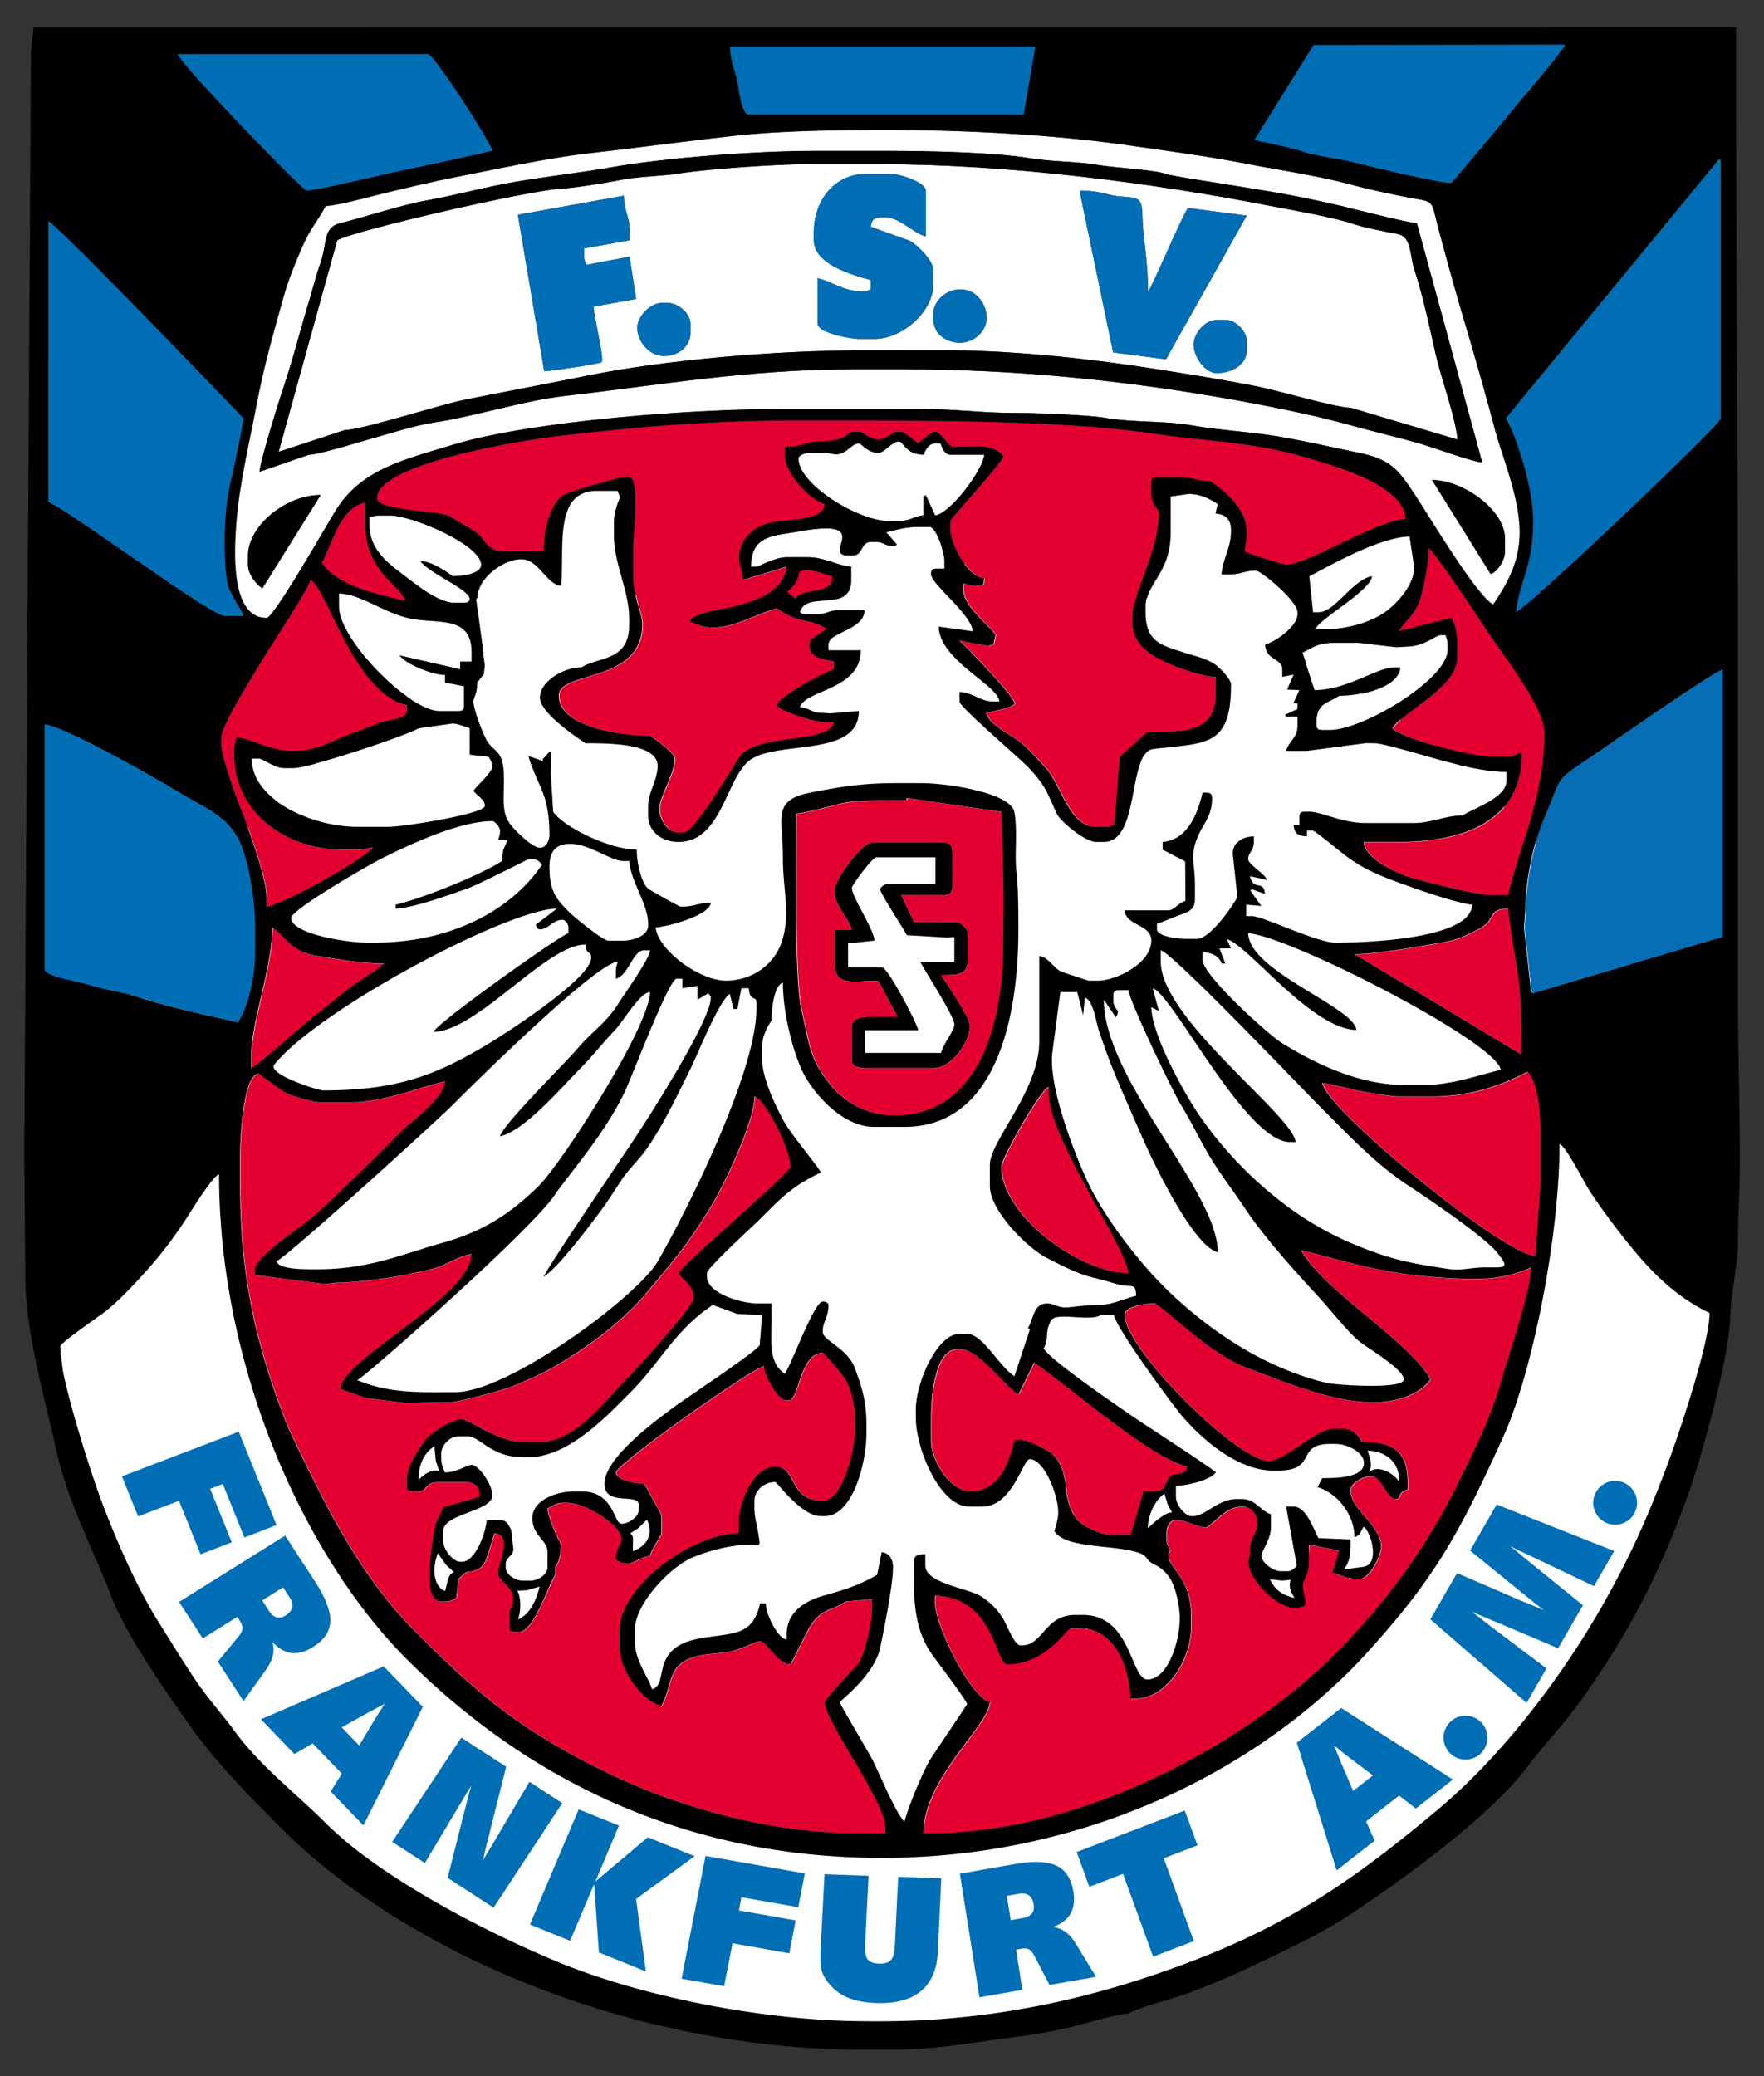
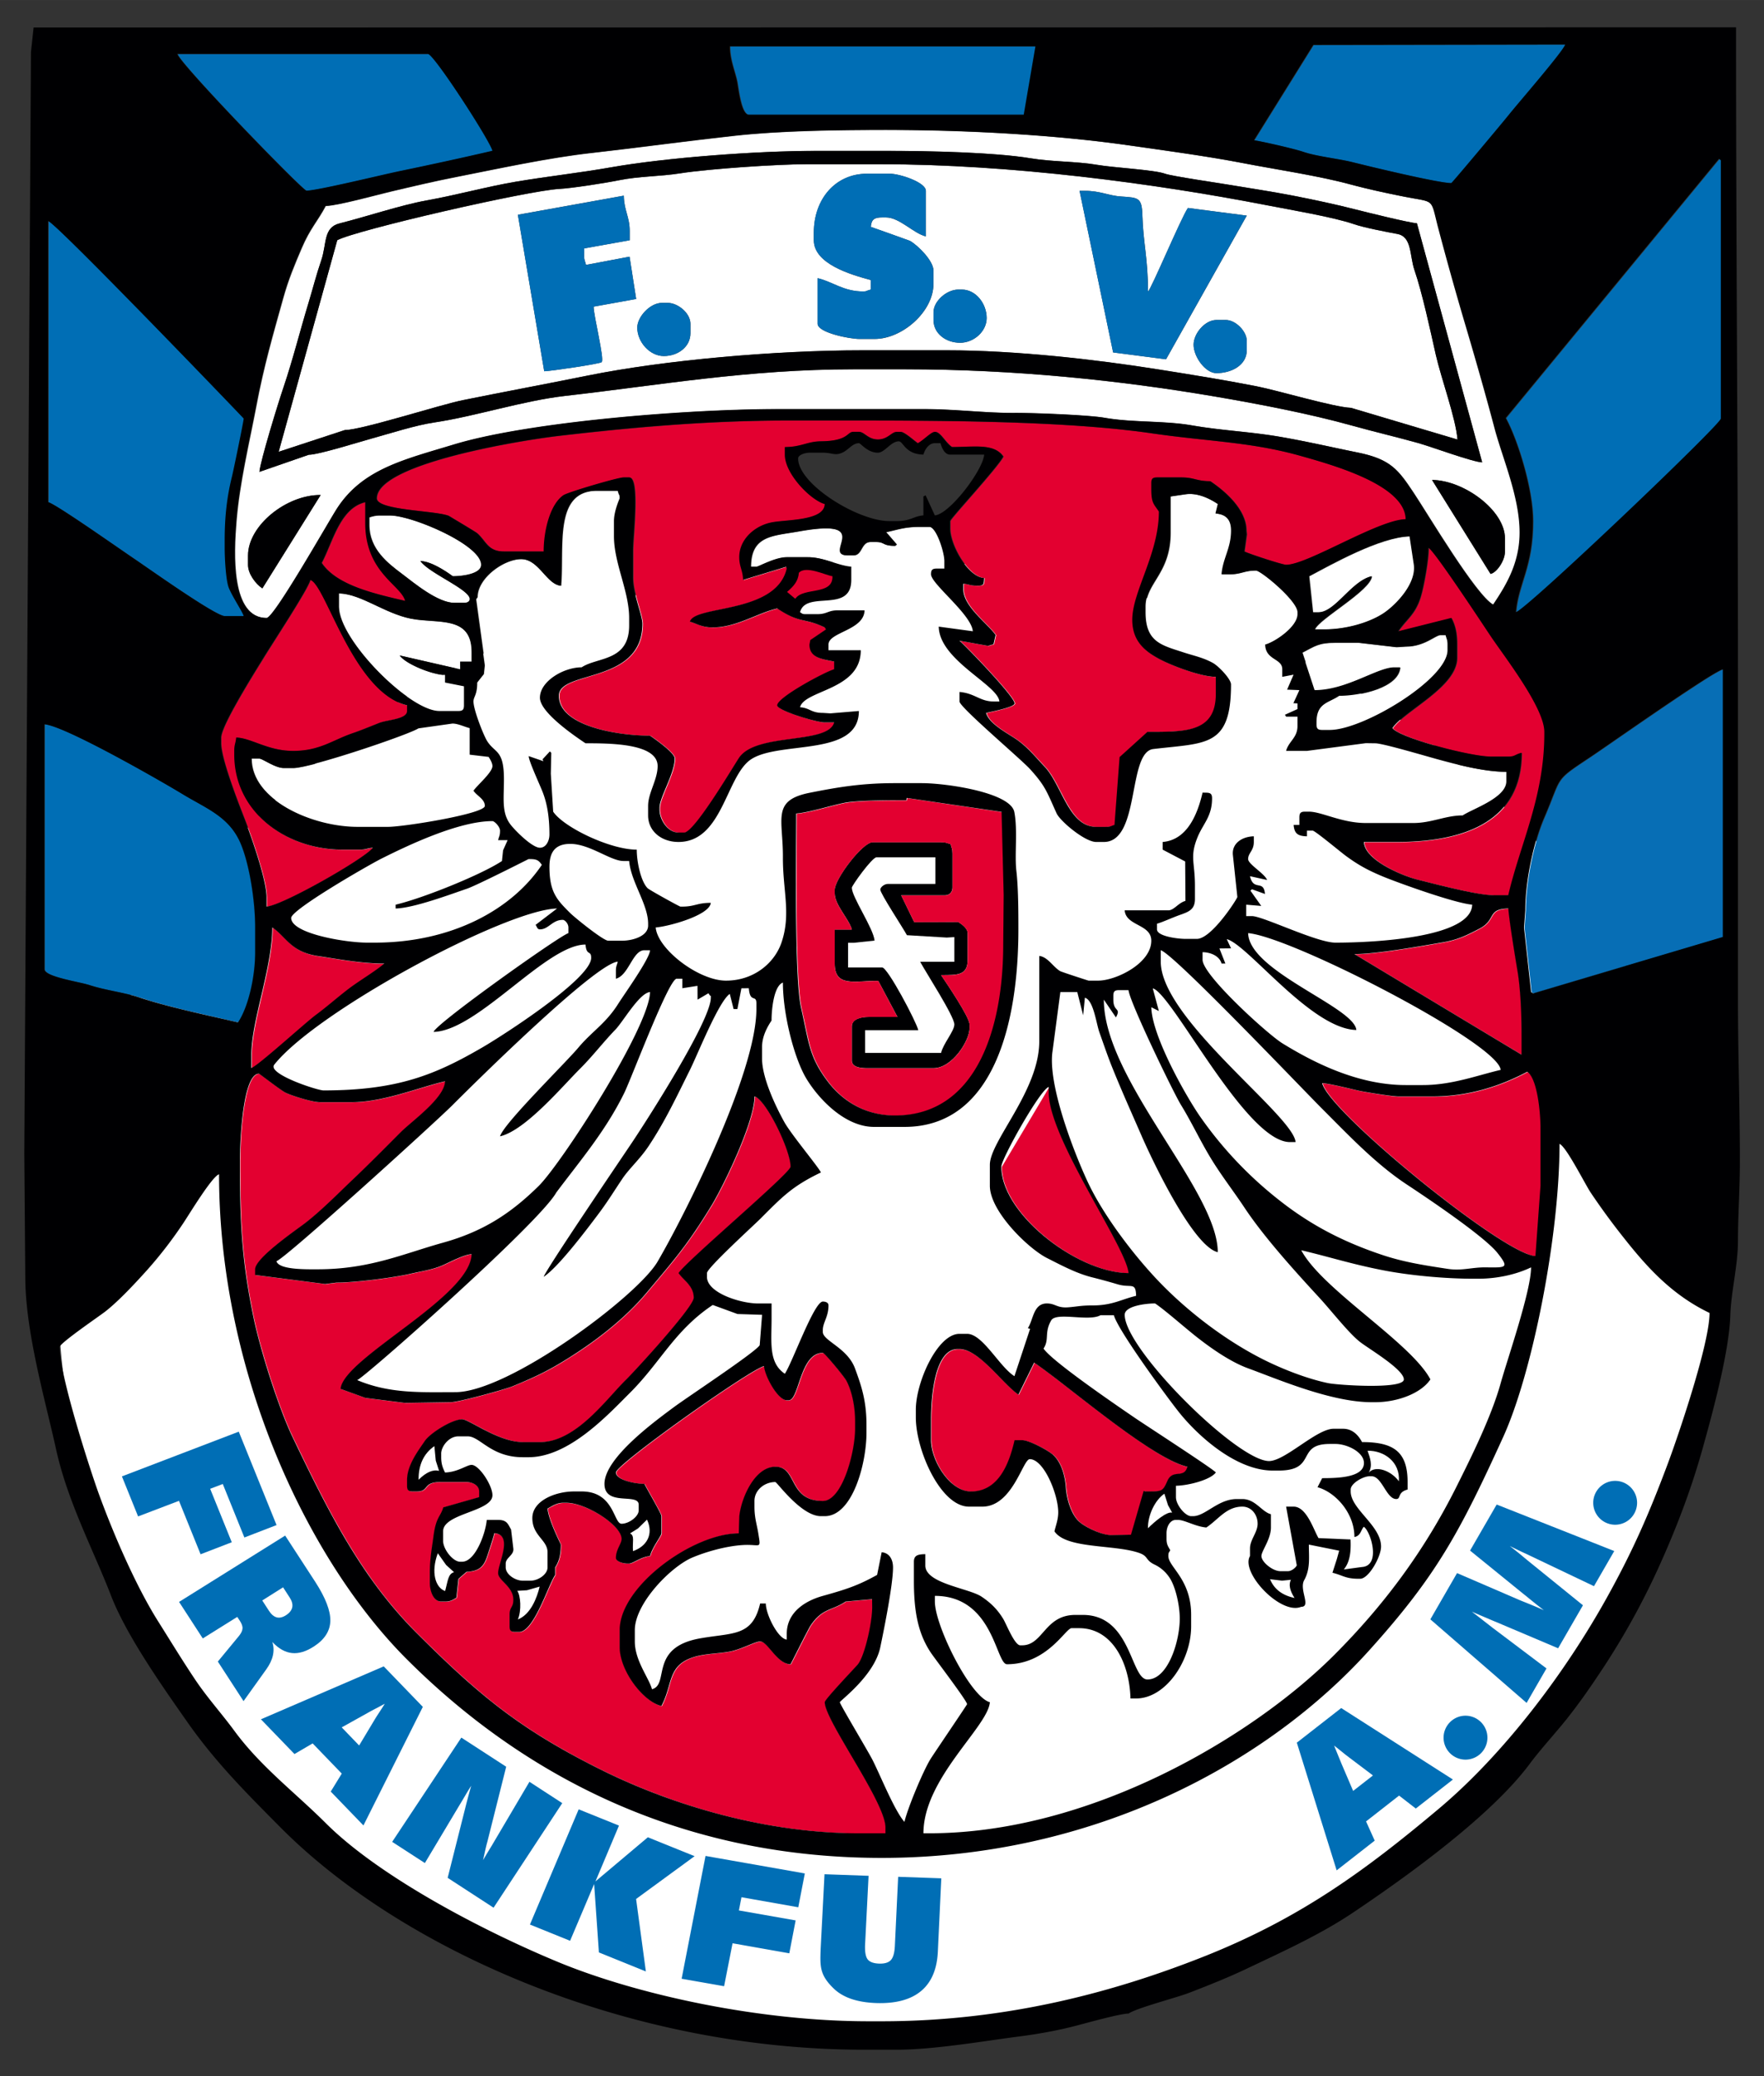
<svg xmlns="http://www.w3.org/2000/svg" width="656.1" height="772.2" version="1.2" viewBox="0 0 492.08 579.15">
  <rect x="0" y="0" width="492.08" height="579.15" fill="#333333" stroke="none" />
  <defs>
    <clipPath id="a">
      <path d="M579 248.43h102V369H579z" />
    </clipPath>
  </defs>
  <g stroke-width=".212">
    <path fill="#fff" fill-rule="evenodd" d="M247.2 565.503c127.18 0 230.921-91.891 230.921-204.552s-103.74-204.552-230.92-204.552c-127.2 0-230.922 91.891-230.922 204.552S120.001 565.503 247.2 565.503M332.959 96.141c0-3.095 3.17-6.89 6.357-6.89h2.653c2.69 0 5.823 3.132 5.823 5.822v2.653c0 4.073-4.164 6.358-8.476 6.358-3.04 0-6.357-4.533-6.357-7.942M177.772 91.37c0-2.967 3.538-6.892 6.892-6.892h1.584c2.857 0 6.358 2.856 6.358 5.842v2.635c0 3.777-3.446 6.356-7.426 6.356-3.925 0-7.407-3.924-7.407-7.941m82.626-4.239c0-3.169 3.722-6.357 6.891-6.357h1.05c3.815 0 6.892 3.851 6.892 7.942 0 3.704-3.538 6.891-7.407 6.891-3.98 0-7.426-2.58-7.426-6.357zm-86.381-32.56c.055 4.128 1.64 5.916 1.64 9.785v2.654l-12.678 2.266-.038 1.972c0 1.419.258 1.456.535 2.635l12.143-2.285 1.842 11.793-11.866 2.137c0 2.543 3.077 14.668 2.248 15.479-.48.479-14.207 2.506-16.031 2.542l-7.352-43.652zm53.012 10.32v2.119c0 6.615 10.318 9.619 15.883 11.111v2.654c-1.419.35-.995.534-2.1.534-5.547 0-8.55-2.746-12.715-3.704V90.32c0 2.487 8.919 4.238 11.646 4.238h4.238c7.72 0 16.419-7.61 16.419-15.368v-3.722c0-2.727-4.35-7.02-6.542-8.274-.166-.092-10.742-3.85-10.945-3.906.184-2.1 1.032-2.635 3.188-2.635h1.05c3.796 0 7.72 4.496 11.13 5.288V53.227c0-2.359-7.279-4.772-10.061-4.772h-6.357c-8.826 0-14.833 7.094-14.833 16.436m83.49 33.407 14.76 1.917 22.516-40.078L331.38 58c-2.027 3.022-10.227 22.646-11.13 23.31 0-9.14-1.345-13.655-1.566-21.21-.147-4.957-1.013-4.975-5.841-5.288-3.464-.203-5.952-1.585-10.061-1.585h-1.622zM94.08 67.01l-16.344 59.022 18.464-6.063c4.68 0 26.479-7.039 32.965-8.347 11.664-2.358 23.254-4.514 34.955-6.891 21.136-4.238 51.984-7.002 76.692-7.002h23.292c19.274 0 41.736 2.58 58.8 5.306 9.49 1.493 18.574 2.949 27.584 4.718 6.063 1.197 21.707 5.878 26.387 6.025l29.704 8.845c-.479-5.951-4.533-16.99-6.044-23.623-1.584-6.965-3.759-17.21-5.97-23.678-1.382-4.053-.645-9.287-4.772-10.042-2.709-.516-9.324-1.769-12.106-2.746-5.62-1.953-17.93-4.035-24.36-5.288-31.362-6.081-71.291-11.425-107.76-11.425h-20.656c-8.292 0-27.382 1.309-35.084 2.525-5.823.921-11.425.792-17.119 1.935-3.98.81-13.248 2.248-16.657 2.432-8.79.46-56.606 11.443-61.97 14.299" />
    <path fill="#006eb5" d="m406.453 438.799 16.97 7.315c.222.11.646.277 1.217.516 2.322.922 4.33 1.75 6.025 2.525a242 242 0 0 1-4.643-3.704c-.48-.405-.848-.682-1.106-.885l-14.833-12.05 7.426-12.844 32.799 12.972-5.657 9.803-16.473-7.85c-1.069-.516-2.175-1.032-3.354-1.584a210 210 0 0 1-3.667-1.77c1.308.996 2.635 2.064 4.017 3.225a216 216 0 0 0 2.23 1.824l14.17 11.48-6.929 11.996-17.173-7.279c-.922-.368-1.935-.81-3.096-1.308-1.142-.479-2.414-1.032-3.796-1.621 1.124.847 2.377 1.824 3.76 2.911 1.381 1.069 2.174 1.695 2.431 1.88l14.631 11.037-5.546 9.619-26.848-23.31zM374.14 476.442l31.16 19.938-10.356 8.089-4.662-3.612-9.213 7.205 2.414 5.362-10.614 8.292-11.111-35.618z" />
    <path fill="#fff" d="M376.216 490.122c-.461-.332-1.29-.995-2.488-1.972-.645-.534-1.18-.94-1.566-1.234.147.313.442 1.069.903 2.23.479 1.16.866 2.118 1.179 2.874l3.225 7.536 5.528-4.312z" />
-     <path fill="#006eb5" d="m330.506 505.028 3.538 9.711-9.398 3.612 8.385 23.088-11.351 4.367-8.402-23.106-9.398 3.611-3.538-9.71zM282.957 519.982c5.178-.921 9.047-.792 11.626.368 2.58 1.18 4.165 3.501 4.791 6.984.461 2.598.221 4.736-.7 6.376-.921 1.677-2.58 2.948-4.975 3.833a7 7 0 0 1 3.538 1.363c1.068.756 2.027 1.843 2.856 3.243l5.657 9.25-12.973 2.285-4.275-8.218c-.442-.848-.94-1.42-1.474-1.714s-1.29-.331-2.248-.165l-1.345.24 1.77 11.203-11.978 2.1-5.454-34.476z" />
    <path fill="#fff" d="m284.23 528.237-3.372.59 1.087 6.78 3.39-.589c1.199-.221 2.028-.645 2.544-1.29.497-.645.645-1.53.442-2.635-.203-1.142-.645-1.972-1.345-2.432-.7-.48-1.604-.627-2.746-.424" />
    <g fill="#006eb5">
      <path d="m242.294 523.237-.958 18.942-.019.387c-.073 1.99.185 3.317.756 4.017.57.7 1.621 1.087 3.15 1.142 1.53.056 2.636-.276 3.28-.976.664-.719 1.032-2.027 1.125-3.943l.92-19.293 12.034.424-.959 20.38c-.22 4.938-1.769 8.623-4.68 11.056-2.893 2.414-7.076 3.538-12.53 3.354q-7.932-.277-11.83-4.036c-3.898-3.759-3.832-6.117-3.666-10.816l.018-.405 1.07-20.675zM224.51 522.576l-1.824 9.435-15.847-2.801-.718 3.685 15.828 2.783-1.769 9.176-15.828-2.8-2.359 11.977-11.848-2.083 6.67-34.254zM172.668 509.227l-6.56 15.57 14.613-12.309 13.046 5.27-16.326 11.94 2.727 20.215-13.102-5.307-1.326-19.072-6.708 15.829-11.203-4.533 13.599-32.136zM141.205 492.81l-5.252 20.933q-.194.663-.442 1.714c-.166.7-.405 1.843-.756 3.409.516-.885 1.07-1.824 1.677-2.82s.958-1.547 1.014-1.676l10.245-17.358 9.158 5.952-19.164 29.169-12.806-8.329 5.067-20.103c.185-.755.424-1.622.664-2.561.258-.94.534-1.972.847-3.04a78 78 0 0 0-1.732 2.837c-.534.903-.958 1.622-1.29 2.156l-9.913 16.584-9.121-5.915 19.292-29.077zM117.949 476.112l-16.566 33.076-9.12-9.453 3.077-5.012-8.126-8.421-5.068 2.966-9.36-9.692 34.255-14.76z" />
    </g>
    <path fill="#fff" d="M104.552 479.603c.295-.498.866-1.382 1.714-2.672.46-.7.81-1.272 1.068-1.695-.313.184-1.013.552-2.119 1.142a70 70 0 0 0-2.745 1.474l-7.15 3.98 4.865 5.05z" />
    <path fill="#006eb5" d="M87.947 441.252c2.857 4.422 4.257 8.034 4.202 10.872-.074 2.819-1.585 5.196-4.57 7.13-2.211 1.438-4.257 2.046-6.136 1.843-1.898-.203-3.704-1.216-5.473-3.077.387 1.235.442 2.488.147 3.777s-.921 2.58-1.88 3.907l-6.301 8.808-7.168-11.037 5.897-7.15c.59-.737.94-1.419.976-2.027.074-.608-.184-1.327-.7-2.137l-.756-1.143-9.618 6.007-6.615-10.19 29.593-18.5z" />
    <path fill="#fff" d="m80.824 445.639-1.86-2.875-5.805 3.667 1.861 2.875c.663 1.032 1.382 1.621 2.174 1.842q1.19.304 2.598-.608c.996-.645 1.548-1.382 1.733-2.192.166-.848-.074-1.733-.7-2.71" />
    <path fill="#006eb5" d="m77.145 425.402-8.973 3.464-6.026-14.925-3.52 1.345 6.027 14.907-8.698 3.354-6.026-14.908-11.406 4.349-4.514-11.167 32.596-12.474z" />
    <path fill="#006eb5" fill-rule="evenodd" d="M209.038 32.035h76.73l3.243-19.072h-85.277c0 3.98 1.547 7.15 2.082 10.116.35 1.972 1.142 8.955 3.224 8.955" />
    <path fill="#fff" fill-rule="evenodd" d="M73.183 164.116c-1.861-1.234-3.999-4.053-3.999-6.541v-2.635c0-8.31 10.65-16.953 20.27-16.879zm326.298-30.238c8.863.055 20.343 8.476 20.343 16.29v3.703c0 2.469-2.248 5.841-4.017 6.21zm-313.345-7.02-13.765 4.772c.24-3.04 5.362-19.643 6.69-23.512 2.616-7.721 4.716-16.142 7.02-23.697 1.29-4.293 2.119-7.647 3.538-11.811 1.566-4.57.516-9.14 5.085-10.282 7.629-1.917 17.137-5.123 24.305-6.413 8.31-1.492 17.155-3.925 24.968-5.233 9.085-1.53 17.505-2.414 26.682-4.036 15.036-2.635 40.17-4.55 56.899-4.55h20.121c11.517 0 29.76.404 39.783 2.063 6.044 1.013 12.641.81 18.796 1.86 4.33.756 15.865 1.364 18.758 2.452 1.88.681 15 2.598 17.598 3.04 6.54 1.106 11.7 1.843 18.113 3.077 5.84 1.143 11.995 2.451 17.358 3.833 3.114.792 15.072 3.759 17.173 3.87l18.206 66.687c-2.562-.056-14.429-4.441-17.893-5.4-5.933-1.658-12.161-3.113-18.445-4.864-11.738-3.28-26.313-6.08-38.474-8.144-26.35-4.478-55.72-7.555-86.198-7.555h-14.299c-29.537 0-54.54 4.496-80.503 7.425-11.757 1.346-25.097 5.713-36.559 7.408-5.177.774-12.05 3.003-17.266 4.44-3.611.996-14.962 4.57-17.689 4.57m4.772-69.394c-2.34 4.404-4.348 6.246-6.725 11.83-2.009 4.717-3.649 8.568-5.141 13.912-2.82 10.116-5.4 18.924-7.5 30.108-1.953 10.246-4.662 21.43-5.528 32.081-.737 8.992-1.603 27.014 8.477 27.014 2.1 0 17.34-27.014 19.698-30.625 7.15-10.964 18.721-13.562 32.54-17.763 20.491-6.228 64.145-9.877 90.77-9.877h40.243c8.955 0 17.413 1.124 25.428 1.069 4.81-.038 20.509.552 25.115 1.363 7.795 1.364 16.584.756 24.36 2.12 8.034 1.4 15.903 1.731 23.937 3.076 8.052 1.364 15.11 3.04 22.056 4.441 9.324 1.861 11.425 4.736 15.755 11.24 4.017 6.026 17.468 28.709 22.26 31.252 3.482-5.197 7.407-11.443 7.407-20.122 0-9.95-4.773-20.711-6.984-29.04-2.377-8.992-5.215-18.942-7.924-28.1-2.635-8.974-5.546-19.09-7.886-28.137-2.101-8.219-.83-6.708-9.545-8.44-4.994-.995-10.227-2.12-15.11-3.446-9.066-2.432-20.638-4.109-30.072-5.951-9.987-1.917-21.559-3.465-31.178-4.846-20.638-2.967-45.108-4.35-68.215-4.35-13.71 0-29.649.222-42.326 1.64-13.562 1.493-26.682 3.3-39.71 4.773-12.198 1.364-26.091 4.404-37.792 6.708-6.192 1.216-11.96 2.58-18.188 4.053-3.98.94-15.128 4.017-18.224 4.017" />
    <g fill="#006eb5" fill-rule="evenodd">
      <path d="M349.94 39.158c3.152.534 11.389 2.414 13.931 3.298 3.501 1.198 9.785 1.88 13.58 2.838 4.441 1.124 23.918 5.823 27.53 5.823.202 0 14.612-17.21 15.994-18.961 2.303-2.93 15.312-17.874 15.791-19.698l-70.276.11zM85.589 53.215c2.948 0 21.154-4.44 25.834-5.417 8.347-1.732 17.653-3.74 26.073-5.694-.792-3.022-16.363-27.032-18.002-27.032h-69.91c.756 2.856 34.956 38.143 36.006 38.143M227.01 64.866v2.12c0 6.614 10.32 9.618 15.903 11.11v2.654c-1.438.35-1.014.535-2.138.535-5.528 0-8.531-2.746-12.714-3.704v12.696c0 2.506 8.955 4.256 11.664 4.256h4.238c7.72 0 16.418-7.61 16.418-15.367v-3.704c0-2.764-4.348-7.04-6.54-8.292-.167-.092-10.743-3.851-10.928-3.906.166-2.101.995-2.635 3.17-2.635h1.05c3.796 0 7.72 4.496 11.13 5.288V53.203c0-2.359-7.28-4.754-10.061-4.754h-6.357c-8.827 0-14.833 7.076-14.833 16.418M260.408 87.132v2.119c0 3.777 3.446 6.357 7.408 6.357 3.888 0 7.426-3.188 7.426-6.891 0-4.091-3.078-7.942-6.892-7.942h-1.05c-3.17 0-6.892 3.188-6.892 6.357M177.763 91.377c0 4.017 3.483 7.942 7.407 7.942 3.98 0 7.426-2.58 7.426-6.357V90.31c0-2.967-3.5-5.823-6.357-5.823h-1.585c-3.353 0-6.891 3.925-6.891 6.891M310.505 98.311l14.76 1.917 22.517-40.078-16.419-2.137c-2.026 3.021-10.208 22.646-11.13 23.31 0-9.159-1.344-13.655-1.566-21.21-.147-4.957-1.013-4.975-5.84-5.288-3.465-.203-5.953-1.585-10.062-1.585h-1.621zM144.46 59.913l7.352 43.653c1.824-.038 15.552-2.064 16.03-2.543.83-.792-2.247-12.935-2.247-15.478l11.866-2.138-1.842-11.81-12.143 2.302c-.277-1.179-.535-1.216-.535-2.635l.038-1.971 12.677-2.267v-2.653c0-3.87-1.584-5.657-1.64-9.785zM332.959 96.141c0 3.41 3.317 7.942 6.357 7.942 4.312 0 8.476-2.284 8.476-6.357v-2.653c0-2.69-3.132-5.823-5.823-5.823h-2.653c-3.188 0-6.357 3.796-6.357 6.891" />
    </g>
    <g fill-rule="evenodd">
      <path fill="#000002" d="M94.08 66.99c5.38-2.857 53.177-13.858 61.97-14.318 3.39-.166 12.677-1.604 16.657-2.414 5.694-1.143 11.295-1.014 17.118-1.935 7.703-1.216 26.793-2.525 35.084-2.525h20.657c36.466 0 76.395 5.344 107.76 11.425 6.43 1.253 18.758 3.335 24.36 5.288 2.763.977 9.379 2.23 12.106 2.728 4.127.774 3.39 6.006 4.772 10.06 2.211 6.468 4.404 16.713 5.97 23.697 1.511 6.596 5.565 17.653 6.044 23.604l-29.704-8.845c-4.68-.166-20.324-4.827-26.387-6.025-9.01-1.77-18.095-3.225-27.585-4.736-17.063-2.709-39.525-5.288-58.8-5.288h-23.29c-24.71 0-55.555 2.745-76.693 7.02-11.701 2.359-23.291 4.515-34.955 6.873-6.487 1.309-28.304 8.347-32.966 8.347l-18.463 6.063zm-7.942 59.851c2.727 0 14.078-3.575 17.69-4.57 5.214-1.437 12.087-3.667 17.265-4.422 11.462-1.714 24.802-6.081 36.559-7.426 25.963-2.93 50.969-7.426 80.503-7.426h14.3c30.477 0 59.851 3.077 86.197 7.555 12.161 2.064 26.737 4.865 38.474 8.145 6.283 1.75 12.511 3.206 18.445 4.864 3.464.959 15.331 5.344 17.893 5.4l-18.206-66.688c-2.1-.11-14.06-3.077-17.173-3.87-5.363-1.381-11.517-2.69-17.358-3.832-6.413-1.253-11.572-1.972-18.113-3.077-2.599-.442-15.718-2.359-17.598-3.04-2.893-1.088-14.428-1.696-18.758-2.451-6.155-1.05-12.751-.848-18.796-1.862-10.024-1.658-28.266-2.063-39.783-2.063h-20.121c-16.732 0-41.865 1.916-56.9 4.551-9.176 1.622-17.597 2.506-26.68 4.035-7.813 1.309-16.658 3.741-24.969 5.234-7.167 1.29-16.694 4.496-24.305 6.412-4.57 1.143-3.52 5.712-5.085 10.282-1.42 4.165-2.248 7.519-3.538 11.812-2.303 7.555-4.404 15.975-7.02 23.696-1.327 3.87-6.45 20.472-6.69 23.513z" />
      <path fill="#006eb5" d="M420.18 116.661c3.28 6.007 7.592 19.717 7.592 28.746 0 12.899-4.091 17.358-4.754 25.429 3.077-.83 57.196-52.385 57.196-54.027V44.764l-.516-.424z" />
-       <path fill="#fff" d="M245.03 126.332c-2.911 0-4.754-2.635-5.288-2.635-1.714 0-2.764 1.676-4.386 2.506-2.21 1.124-2.948.128-5.675.128h-3.722c-1.216 0-3.17.608-3.17 1.604 0 7.167 16.64 17.468 25.429 17.468h2.12c3.85 0 4.661-1.364 7.406-1.585v-5.288l.609-.314 2.58 5.602c4.127-.35 13.395-12.567 13.764-16.953h-9.526c-1.511 0-2.322-1.934-2.654-3.169h-1.584c-1.696 0-2.801 1.75-3.188 3.17-5.16-.11-5.583-3.704-6.873-3.704-2.211 0-3.925 3.17-5.841 3.17" />
      <path fill="#000002" d="M89.457 138.077c-9.619-.073-20.27 8.569-20.27 16.879v2.635c0 2.488 2.138 5.307 4 6.541zM399.471 133.88l16.326 26.22c1.77-.405 4.017-3.759 4.017-6.228v-3.704c0-7.812-11.48-16.234-20.343-16.289" />
      <path fill="#fff" d="m365.272 160.767 1.068 10.061h1.585c4.68 0 9.213-8.753 14.833-10.06-.331 3.998-14.851 11.958-15.883 14.832h2.635c6.264 0 12.769-1.953 16.639-4.551 3.28-2.193 9.12-8.108 8.402-13.488l-1.198-7.924c-8.402.185-22.057 7.942-28.082 11.13" />
      <path fill="#e30030" d="M89.834 157.04c4.183 6.247 14.686 8.587 23.31 10.596-1.18-4.46-11.13-7.887-11.13-21.725v-5.823c-7.112 1.658-9.066 11.074-12.18 16.953" />
      <path fill="#fff" d="M103.09 144.351v2.12c0 6.707 5.16 10.65 9.14 13.635 3.298 2.487 9.913 8.07 14.685 8.07h2.654c.866 0 1.584-.313 1.584-1.05 0-2.672-11.553-7.297-13.764-10.595 3.611.073 8.973 4.238 9.01 4.238 2.672 0 7.942-.645 7.942-3.188 0-5.583-19.33-13.765-25.428-13.765h-3.188c-.83 0-1.99.277-2.635.535" />
      <path fill="#006eb5" d="M13.557 140.106c2.285.608 20.656 13.58 24.268 15.994 3.427 2.303 22.37 15.792 24.986 15.792h5.307c-.331-1.216-3.298-5.602-4.201-7.997-.774-2.083-1.106-8.071-1.106-11.075v-2.119c0-6.8.7-12.346 2.009-17.598.46-1.842 3.298-15.662 3.298-16.307 0-.073-52.238-54.47-54.559-55.097z" />
      <path fill="#e30030" d="m390.178 176.145 14.815-3.722c1.106 2.064 1.585 4.257 1.585 7.426v3.704c0 8.144-14.704 14.686-18.003 19.605 2.009 2.746 21.799 7.942 27.548 7.942h4.772c1.916 0 1.843-.626 3.704-1.05 0 19.163-15.902 24.894-34.956 24.894h-9.01c.11 4.994 10.687 9.416 14.944 10.485 4.533 1.124 16.602 4.33 21.08 4.33h4.238c3.335-14.299 10.061-27.4 10.061-45.016v-.535c0-6.817-11.461-21.411-15.036-26.792-2.45-3.667-15.386-23.328-17.284-24.58 0 3.519-1.309 10.723-2.212 13.672-1.492 4.993-3.961 6.21-6.246 9.637" />
      <path fill="#fff" d="M94.599 169.258c0 9.287 19.753 29.133 28.063 29.133h5.307c1.216 0 1.585-.369 1.585-1.585v-5.307l-5.289-1.05v-2.12c-3.759-.091-11.13-3.15-12.677-5.453l16.915 3.87v-2.12h3.17v-2.653c0-10.411-9.564-7.869-17.082-9.398-7.37-1.51-13.857-6.891-19.993-7.02zM392.254 180.39l-2.653.166-10.577-1.234h-6.358c-4.883 0-5.86.995-9.287 2.745l3.464 10.504c8.955 0 17.505-6.358 22.241-6.358h1.585c-.461 5.639-11.056 7.942-16.953 7.942-3.114 2.1-6.357 1.99-6.357 7.407v.535c0 1.216.368 1.585 1.603 1.585h2.119c9.379 0 32.836-14.207 32.836-22.241v-1.585c0-1.437-.258-1.474-.535-2.653h-1.584c-1.29 0-4.441 3.188-9.545 3.188" />
      <path fill="#e30030" d="M61.767 205.77v1.602c0 4.367 4.975 17.045 6.523 21.007 1.695 4.348 6.191 16.952 6.191 21.89v2.654c4.625-.387 27.456-13.434 29.649-16.419-1.659.13-1.88.535-3.704.535h-4.772c-15.534 0-30.183-10.32-30.183-26.498v-1.05c0-1.824.387-2.064.535-3.722 4.182.092 8.77 3.722 15.883 3.722 7.316 0 10.964-2.967 16.344-4.846 2.71-.959 4.81-1.825 7.648-2.949 2.358-.94 7.794-1.032 7.794-3.335v-1.585c-15.055-3.52-22.72-33.812-27.014-34.973-.59 2.506-10.724 17.892-12.917 21.522-2.119 3.446-11.977 19.016-11.977 22.443" />
      <path fill="#fff" d="M116.864 203.222c-2.893 1.843-30.109 11.037-34.974 11.037h-2.635c-2.506 0-5.915-2.635-6.891-2.635h-2.12c0 11.535 16.88 19.054 29.65 19.054h8.476c4.477 0 27.013-3.63 27.013-5.823 0-1.917-2.23-2.82-3.17-4.238 1.014-1.511 5.29-5.104 5.29-6.873 0-.903-.701-1.99-1.07-2.562l-5.288-.626v-7.408c-1.382-.331-3.243-1.271-4.79-1.271z" />
      <path fill="#e30030" d="M105.212 139.02c0 3.373 16.197 3.391 20.03 4.865.019 0 7.537 4.496 7.905 4.81 2.543 2.155 2.967 5.16 7.555 5.16h11.112c0-6.027 1.88-13.231 5.51-15.7 1.29-.866 15.183-4.957 16.75-4.957h1.584c3.022 0 1.05 16.547 1.05 20.122v7.96c0 4.238 2.654 10.392 2.654 12.714 0 16.971-23.31 12.825-23.31 20.122 0 8.495 16.529 11.13 25.429 11.13 1.326.884 6.89 4.79 6.89 6.357 0 4.201-4.237 10.798-4.237 13.765v.534c0 2.69 2.211 6.357 5.288 6.357h1.585c2.782 0 13.175-17.56 15.257-20.766 4.736-7.26 24.913-3.686 26.59-9.95h-2.635c-2.34 0-13.249-3.3-13.249-4.773 0-2.23 13.507-9.435 15.884-10.061v-2.138c-3.077-.7-6.892-.866-6.892-4.754l.24-1.253 4.386-2.966-.369-.553c-5.86-2.8-6.762-.94-13.249-5.288-5.583 1.29-11.369 5.288-18.002 5.288-3.06 0-4.367-1.05-6.358-1.585 1.253-4.735 24.029-2.064 27.014-14.833l-.166-.497-12.014 3.666c-.074-2.764-1.069-3.666-1.069-6.357 0-5.048 4.46-8.918 9.305-9.747 4.368-.756 14.428-.461 14.539-5.067-3.87-1.032-11.13-8.366-11.13-13.784v-2.119c4.551 0 6.247-1.566 10.043-1.603 7.757-.073 7.278-2.635 9.029-2.635h1.584c1.511 0 2.488 2.12 5.289 2.12s3.777-2.12 5.307-2.12h1.05c1.05 0 3.814 2.525 4.772 3.188 1.659-.884 3.723-3.188 4.773-3.188 1.585 0 2.838 2.949 4.754 4.238 6.118 0 11.793-1.105 14.318 2.654-1.733 3.261-14.834 17.34-14.834 18.003v2.119c0 4.496 4.902 13.396 9.527 13.783-.13 1.492.019 2.119-1.585 2.119h-.534c-1.825 0-2.046-.405-3.704-.535v1.585c0 4.754 6.929 9.637 9.01 12.714l-.57 2.562-1.511.46-7.998-1.437c2.046 1.788 15.368 15.608 15.368 17.487 0 1.106-6.633 2.34-7.942 2.653.774 2.912 5.492 5.418 8.163 7.187 3.336 2.23 5.492 4.993 8.127 7.775 4.846 5.086 6.744 16.824 14.428 16.824h2.653c1.419 0 1.456-.258 2.45-.553l1.42-18.906 7.776-7.039c10.743 0 19.071.11 19.071-10.595v-4.754c-4.146 0-11.94-3.04-15.017-4.588-4.35-2.193-8.292-5.03-8.292-11.314 0-7.905 7.425-18.445 7.425-30.201-1.492-2.193-2.119-2.414-2.119-6.34v-1.602c0-1.217.369-1.585 1.585-1.585h6.873c3.501 0 4.128 1.05 7.96 1.05 3.815 2.58 10.061 7.72 10.061 13.783l.11 1.07-.644 4.753c1.105.59 10.521 3.704 11.663 3.704 5.989 0 25.577-12.53 33.352-12.696-.202-9.582-20.453-15.165-29.445-17.708-13.894-3.906-25.945-3.998-41.405-6.265-25.54-3.722-62.668-3.575-91.745-3.575h-9.526c-22.591 0-43.69 1.898-64.05 4.275-11.627 1.364-50.894 7.869-50.894 17.432" />
    </g>
    <g fill="#fff" fill-rule="evenodd">
      <path d="M153.422 241.809c0 7.094 2.082 9.231 5.694 12.843 1.253 1.272 9.324 7.813 10.724 7.813h3.704c3.28 0 7.407-1.345 7.407-4.238v-.516c0-5.417-4.81-11.683-5.288-17.487h-1.585c-3.612 0-9.416-4.772-14.833-4.772-4.11 0-5.823 2.174-5.823 6.357M81.343 256.102c0 4.367 15.147 6.891 21.191 6.891h2.119c21.209 0 38.124-9.03 46.62-21.707-.793-1.087-1.217-1.603-3.189-1.603h-.516c-.037 0-14.538 7.37-17.173 8.255-4.699 1.604-14.888 5.418-19.92 5.528v-1.068c7.666-1.788 24.066-8.421 29.668-12.18l.313-2.985 1.271-2.838h-2.635c.277-1.198.516-1.216.516-2.653 0-1.087-1.548-2.654-2.119-2.654-9.545 0-23.936 6.947-30.901 10.43-3.649 1.824-25.245 14.262-25.245 16.583M237.624 247.61c0 2.617 6.063 11.37 6.34 14.76l-5.805.609h-1.585v6.89h9.526c1.53 0 9.508 15.11 10.061 17.488h-14.833v6.339h21.19c.609-2.617 3.704-6.081 3.704-7.942 0-2.285-8.034-14.65-9.526-17.469h9.526v-6.891l-2.119.13-11.111-.664c-1.014-1.916-7.426-11.609-7.426-12.714 0-.645 1.106-1.585 2.12-1.585h13.248v-7.426h-16.418c-1.253 0-6.892 7.905-6.892 8.476" />
    </g>
    <g fill-rule="evenodd">
      <path fill="#076eb5" d="m425.652 253.979-.35 4.81 1.971 18.02.609.314 52.865-15.718v-74.683c-2.966.682-31.62 20.896-36.65 24.25-10.817 7.204-8.034 5.14-13.322 17.412-2.654 6.137-5.123 17.027-5.123 25.595" />
      <path fill="#006eb5" d="M12.52 270.395c0 2.082 9.876 3.52 12.53 4.404 4.348 1.437 9.784 2.064 14.004 3.482 7.812 2.617 19.237 5.012 27.492 6.929 2.8-4.183 4.754-12.475 4.754-19.587v-6.892c0-7.923-1.787-18.684-4.404-24.194-3.28-6.947-9.692-9.213-16.03-13.101-5.768-3.501-32.579-18.906-38.347-19.385z" />
      <path fill="#e30030" d="m377.96 266.197 46.62 28.063v-4.754c0-6.08-.24-13.175-1.124-18.5-.737-4.404-2.285-13.894-2.58-17.524-6.043.13-3.224 3.114-8.126 5.657-3.483 1.806-5.823 3.022-10.006 3.76-6.154 1.068-18.702 3.298-24.783 3.298M70.258 294.264v3.704c1.677-.442 15.128-12.696 18.003-14.815 3.114-2.303 5.915-4.828 9.14-7.279 3.003-2.266 7.443-4.883 9.931-7.039-6.486 0-13.138-1.29-18.555-2.1-7.592-1.161-8.79-5.344-12.696-7.96 0 11.313-5.823 26.017-5.823 35.489" />
      <path fill="#000002" d="M237.624 247.61c0-.57 5.639-8.476 6.892-8.476h16.418v7.426h-13.249c-1.013 0-2.119.94-2.119 1.585 0 1.106 6.413 10.798 7.426 12.714l11.111.664 2.12-.13v6.892h-9.527c1.492 2.819 9.526 15.183 9.526 17.468 0 1.861-3.095 5.325-3.704 7.942h-21.19v-6.34h14.833c-.553-2.376-8.531-17.486-10.06-17.486h-9.527v-6.891h1.585l5.804-.608c-.276-3.39-6.339-12.143-6.339-14.76m-4.772.534v1.07c0 3.205 3.998 7.149 4.772 10.06h-4.772v9.526c0 6.634 5.528 4.773 12.143 4.791l5.343 10.043h-7.941c-2.156 0-4.773.57-4.773 2.653v9.526c0 1.862 2.359 2.138 4.238 2.138H260.4c5.252 0 10.061-7.684 10.061-11.13v-1.069c0-2.082-6.578-11.737-7.942-13.764 4.46 0 7.408.147 7.408-4.238v-7.426c0-1.456-1.714-2.562-2.635-3.17l-12.272.038-3.63-7.462h12.198c1.234 0 2.1-.867 2.1-2.12v-9.526c0-1.437-.24-1.456-.516-2.653-1.197-.277-1.216-.516-2.653-.516h-19.072c-2.874 0-10.595 10.3-10.595 13.23" />
      <path fill="#fff" d="M80.306 300.066c0 2.12 7.536 2.653 10.06 2.653 20.73 0 31.252-2.893 44.482-10.595 5.51-3.206 30.202-19.053 30.202-24.894 0-2.23-1.309-.405-1.585-3.704-10.964 0-30.09 24.084-42.381 24.36.608-2.284 35.232-26.902 37.609-27.547v-1.585c0-1.013-.94-2.119-1.585-2.119-2.912 0-3.962 2.654-6.357 2.654-.774 0-.774-.664-1.198-1.272l5.952-4.551c-16.344.368-75.197 33.794-75.197 46.6M378.527 287.33c-12.604-.277-30.33-23.9-36.153-25.337l1.198 2.561-3.262.038 1.677 4.201h-1.069c-.516-1.953-2.8-3.114-5.288-3.169v2.119c0 4.293 18.132 20.748 22.24 23.291 8.458 5.233 20.915 11.664 34.421 11.664h4.773c8.144 0 15.165-2.708 21.725-4.238-.627-7.407-58.338-37.13-70.447-38.142.221 10.65 29.649 20.637 30.183 27.013" />
    </g>
    <g fill="#e30030" fill-rule="evenodd">
      <path d="M232.86 248.177c0-2.93 7.72-13.23 10.595-13.23h19.072c1.437 0 1.456.24 2.653.515.277 1.198.535 1.217.535 2.654v9.526c0 1.253-.885 2.12-2.138 2.12h-12.18l3.63 7.462 12.273-.038c.92.627 2.635 1.714 2.635 3.17v7.425c0 4.386-2.949 4.239-7.408 4.239 1.364 2.026 7.942 11.682 7.942 13.764v1.069c0 3.446-4.79 11.13-10.06 11.13H241.87c-1.88 0-4.238-.277-4.238-2.138v-9.526c0-2.082 2.616-2.653 4.772-2.653h7.942l-5.325-10.043c-6.633-.019-12.161 1.843-12.161-4.79v-9.527h4.772c-.774-2.911-4.772-6.855-4.772-10.06zm-10.595-21.19c0 11.129-.553 45.845 1.363 54.266 2.211 9.71 2.174 13.58 7.5 20.582 3.85 5.05 10.042 9.38 18.684 9.38 22.757 0 30.2-24.305 30.2-47.668l.13-13.783-.608-23.236-26.442-3.906-.092.663h-2.12c-3.814 0-11.884.055-15.183.719-4.054.81-9.784 2.69-13.433 2.985M67.05 323.888v2.653c0 16.787.922 27.05 3.74 40.76 1.954 9.49 7.077 25.52 10.928 33.573 10.005 20.877 19.255 39.36 34.734 54.78 17.081 17.027 28.45 26.664 51.408 38.088 18.39 9.158 44.721 17.672 71.862 17.672h7.407v-1.603c0-7.095-16.952-29.833-16.952-34.956 0-.774 7.978-9.103 9.176-10.448 1.916-2.174 4.072-11.682 4.072-16.03v-2.267l-7.407.663c-3.87 2.599-6.486 1.788-9.766 6.671-.682 1.032-5.547 10.817-5.602 10.817-3.74 0-6.376-6.358-8.476-6.358-1.364 0-5.197 2.156-8.329 2.783-3.04.608-7.057.59-10.116 1.529-7.518 2.34-5.841 7.555-9.084 13.691-5.05-1.16-11.665-9.766-11.665-16.418v-4.772c0-12.273 20.583-26.996 33.242-26.958l.129-4.81c.608-5.38 4.44-13.783 10.06-13.783 6.229 0 3.502 9.545 13.25 9.545 5.398 0 9.01-13.525 9.01-20.122v-2.137c0-4.164-.94-8.476-2.469-11.314-.59-1.087-6.063-7.739-6.541-7.739-6.468 0-6.56 13.23-9.545 13.23h-.516c-2.488 0-6.118-6.67-6.357-9.526-4.201 1.124-41.312 27.437-41.312 29.667 0 2.1 5.325 3.17 7.942 3.17.737 1.547 4.772 8.31 4.772 9.01v4.773c0 .755-2.635 3.924-3.188 6.339-2.469.22-4.846 2.119-5.823 2.119h-.534c-1.216 0-3.17-.59-3.17-1.585 0-2.359 1.585-3.925 1.585-5.288 0-3.796-9.932-10.061-15.367-10.061h-1.05c-1.66 0-3.078.958-4.239 1.584.276 3.336 3.704 9.914 3.704 10.061 0 2.783-.48 4.699-1.585 6.357v2.12c-1.99 2.966-5.952 15.883-10.06 15.883h-1.07c-1.216 0-1.584-.369-1.584-1.585v-3.17c0-2.32 1.069-1.934 1.069-4.237 0-3.704-4.238-5.344-4.238-7.426 0-2.746 4.293-10.669-1.07-11.111-.22.958-1.694 5.51-2.155 6.836-.94 2.58-2.211 3.74-5.62 3.925l-2.248 1.953-.572 5.288c-1.031.553-1.566 1.05-3.169 1.05h-1.069c-2.174 0-3.169-2.91-3.169-5.288v-2.653c0-4.073.553-6.763.995-10.116.737-5.657 1.916-5.436 2.764-8.219l10.006-2.856v-1.584c0-1.714-1.917-2.654-3.704-2.654h-6.891c-5.492 0-3.022 2.654-6.873 2.654h-1.07c-1.215 0-1.584-.369-1.584-1.585v-1.585c0-4.183 3.096-8.163 4.975-10.927 1.511-2.211 7.61-6.043 10.374-6.043 1.935 0 10.172 6.375 16.953 6.375h4.773c10.06 0 18.426-11.903 23.954-17.358 2.69-2.635 18.942-20.306 18.942-22.904 0-3.317-2.856-4.828-4.238-6.891 2.396-3.575 31.252-27.898 31.252-29.667 0-4.662-6.873-18.74-10.061-19.587 0 7.149-8.808 25.225-11.978 30.403-6.67 10.946-10.282 15-18.076 24.286-6.302 7.5-14.612 13.875-23.218 19.146-4.92 3.003-8.586 4.68-14.206 6.983-2.23.922-15.036 4.46-17.266 4.46l-12.733.202-11.056-1.4-6.929-2.506c.7-8.587 36.282-25.576 36.54-37.609-2.285.185-6.301 2.34-8.015 3.096-2.764 1.234-5.878 1.658-9.232 2.432-4.699 1.069-15.22 2.414-20.361 2.414l-3.206.405-19.57-2.524v-1.585c0-3.059 10.836-10.558 13.452-12.512 4.533-3.372 9.674-8.586 13.876-12.604 4.698-4.459 8.79-8.605 13.322-13.156 3.04-3.04 12.216-9.527 12.327-14.17-7.315 1.695-17.228 5.823-25.963 5.823h-8.992c-2.174 0-8.015-1.88-9.544-2.635-1.272-.645-7.26-5.307-7.408-5.307-4.477 0-5.307 18.445-5.307 24.36M399.707 305.915h-9.545c-1.713 0-8.808-1.179-10.632-1.547-2.561-.553-8.642-2.12-10.54-2.175 1.88 8.126 50.894 48.021 59.48 48.224l1.418-19.606V314.91c0-4.809-.94-14.04-3.704-15.883-7.02 3.722-15.846 6.89-26.479 6.89" />
    </g>
    <g fill-rule="evenodd">
      <path fill="#fff" d="M323.949 268.32c0 16.012 37 42.878 37.609 50.322h-1.585c-12.29 0-32.854-41.496-38.254-42.878l1.696 6.32-2.12-1.05c.185 8.163 9.988 25.336 13.784 30.717 6.136 8.753 13.249 16.215 21.614 22.867 8.476 6.744 17.505 11.646 29.003 15.497 6.063 2.027 11.683 2.893 18.353 3.907 3.925.59 6.615-.461 10.484-.424 5.75.055 6.69.24 3.41-3.943-3.686-4.68-19.514-15.313-25.337-19.164-8.642-5.693-16.29-13.783-23.494-20.988-5.73-5.73-41.589-43.412-45.164-44.37zM171.96 273.036v-2.1c0-1.437.24-1.474.517-2.654-6.284.516-40.115 34.016-46.196 40.115-4.883 4.883-42.012 41.884-44.37 42.51.663 2.47 3.924 3.188 6.89 3.188 14.465 0 23.881-4.349 34.956-7.426 11.498-3.206 19.09-8.384 26.608-15.754 6.283-6.155 30.901-44.187 31.122-54.154-2.967.24-7.48 8.218-9.656 10.467-3.482 3.611-6.21 7.26-9.802 10.853-5.03 4.994-15.313 17.284-22.389 18.924.94-3.52 18.188-20.38 21.854-24.747 3.87-4.607 7.61-6.689 11.093-12.217 1.64-2.58 8.845-12.622 8.9-14.944h-1.585c-3.28 0-4.33 6.984-7.941 7.942" />
-       <path fill="#e30030" d="M279.466 325.492c0 13.34 21.467 29.667 35.49 29.667-.609-7.279-22.26-37.59-22.26-50.323v-1.585c-2.34.626-13.23 20.011-13.23 22.24" />
+       <path fill="#e30030" d="M279.466 325.492c0 13.34 21.467 29.667 35.49 29.667-.609-7.279-22.26-37.59-22.26-50.323v-1.585" />
      <path fill="#fff" d="M310.694 277.848v1.05c0 3.557 2.266 2.156.718 4.976l-3.372-4.976c0 22.333 31.786 53.361 31.786 70.466-6.836-1.585-18.132-25.281-21.356-32.689-2.746-6.302-5.565-12.567-8.108-18.905-1.29-3.207-2.414-6.523-3.538-9.693-.903-2.47-1.658-9.047-4.072-9.692l-.48 4.901-1.64-6.486h-4.716l-2.175 16.418c-1.566 9.988 7.205 31.344 10.411 37.793 4.754 9.545 13.507 20.822 20.711 28.009 7.684 7.702 17.58 15.22 27.843 20.36 5.104 2.544 11.83 5.234 17.855 6.505 2.764.572 21.173 1.806 21.173-1.031 0-2.82-9.95-8.66-12.291-10.504-3.077-2.414-8.07-8.79-11.148-12.143-6.836-7.426-15.608-17.081-21.154-25.447-3.077-4.643-6.247-8.678-9.232-13.562-3.058-5.049-5.343-10.005-8.365-14.944-2.138-3.482-14.355-28.819-14.613-31.988h-2.653c-1.216 0-1.585.368-1.585 1.585M109.977 381.108v.515c0 3.778 3.427 6.358 7.407 6.358h4.773c14.796 0 55.757-26.332 61.418-36.024 7.389-12.64 27.566-52.573 27.566-70.447v-1.584c0-2.617-1.769.037-2.12-4.238l-2.063.018-1.124 5.805h-1.05l-1.069-4.238c-3.077 2.064-8.918 16.768-11.111 21.19-3.76 7.555-6.966 14.41-11.554 21.301-2.395 3.594-5.417 6.247-7.315 9.103-2.525 3.76-3.98 6.228-6.652 9.766-3.372 4.478-11.13 14.797-15.258 17.58.498-1.917 21.504-32.837 24.563-37.407 3.943-5.878 22.038-33.978 22.038-40.464 0-1.198.203.24-.663-1.253l-3.04 1.769-.02-3.833-4.22.663v-2.653h-1.602c-2.193 0-12.623 27.88-14.65 31.97-5.214 10.559-12.18 18.666-18.924 27.677-4.33 5.786-45.329 48.351-45.329 48.427" />
      <path fill="#e30030" d="M259.842 395.967v5.823c0 5.675 5.233 14.298 11.13 14.298 7.739 0 10.669-7.775 12.18-14.298h2.119c2.008 0 7.37 2.93 8.623 4.09 2.156 1.972 3.299 5.473 3.557 9.158.258 3.464 1.53 7.279 3.464 9.25 1.658 1.677 6.468 3.98 9.25 3.98l5.454-.11 3.538-12.217.534.148c4.607 0 4.754.073 6.081-2.93 1.53-3.483 4.662-.498 5.583-3.962-10.17-2.359-33.536-22.85-42.75-29.04l-4.385 8.918c-4.238-2.837-11.037-12.714-16.436-12.714h-.516c-6.284 0-7.426 12.77-7.426 19.606" />
    </g>
    <g fill="#fff" fill-rule="evenodd">
      <path d="M295.882 378.985c2.432 3.648 16.436 13.543 20.969 16.639 2.856 1.935 21.743 14.17 22.462 15.146-1.511 2.046-7.555 3.63-11.13 3.704v3.17c0 2.192 2.598 5.306 4.238 5.306h.535c3.427 0 6.965-4.772 12.18-4.772h1.584c3.63 0 5.38 3.556 7.96 4.238v3.704c0 3.261-2.653 6.56-2.653 7.96 0 1.64 3.114 4.22 5.288 4.22h2.12c1.013 0 2.229-1.032 2.45-1.64l-2.967-16.363h2.101c3.612 0 5.547 6.467 6.929 8.77l7.426.848-.222.48 1.235 6.854h2.653c1.235 0 2.654-1.419 2.654-2.653v-2.654c0-1.419-.258-1.455-.535-2.672l-3.187-.497c0-6.67-5.252-12.493-10.3-13.894l1.307-2.524c4.478 0 11.646-.203 11.646-4.238 0-3.022-4.68-5.307-7.942-5.307H371.1c-9.582 0-3.428 7.426-14.3 7.426h-1.602c-10.559 0-21.486-10.32-26.368-16.529-3.244-4.09-16.474-21.117-17.58-25.318h-3.187c-3.612 0-5.657 1.603-7.076 4.054-1.99 3.464-3.39 3.98-5.104 6.541M147.573 406.533h-1.585c-8.881 0-11.922-5.841-15.35-5.841h-2.652c-2.69 0-4.773 2.893-4.773 4.772v1.07c0 1.915.442 2.947 1.069 4.237 3.556-.092 6.1-2.137 7.407-2.137 2.1 0 5.823 5.73 5.823 8.476 0 4.625-13.765 5.03-13.765 10.08v2.634c0 2.377 2.746 5.842 4.754 5.842h.535c3.759 0 6.596-8.09 6.891-11.665h3.17c2.506 0 2.745 1.198 3.63 2.672l.626 5.27c.24 1.898-2.137 2.562-2.137 4.257v1.05c0 1.935 2.598 3.704 4.772 3.704h2.119c2.193 0 4.772-1.769 4.772-3.704v-4.238c0-3.446-4.238-4.57-4.238-9.526 0-4.81 6.376-7.426 11.646-7.426h2.12c9.102 0 8.862 9.01 11.129 9.01 2.064 0 4.772-2.026 4.772-3.721v-1.585c0-3.41-9.544.608-9.544-5.823 0-7.279 14.317-17.634 19.384-21.412 3.833-2.838 22.757-15.312 23.918-17.266l.663-8.476-4.256.147-9.508-.663c-10.706 7.15-14.539 13.783-23.18 22.37-6.082 6.062-16.935 17.892-28.212 17.892" />
      <path d="M156.583 163.409c-3.999-.332-6.155-7.426-11.13-7.426-4.846 0-12.18 5.252-12.18 10.595l-.405.59 2.524 18.482-.258 2.414-1.86 2.358c0 3.557-1.051 3.925-1.051 5.289 0 2.322 2.82 9.453 3.796 11.037 2.137 3.409 4.588 2.359 4.699 10.135.073 5.454-.793 9.655 1.769 13.064 1.216 1.64 6.08 6.56 8.273 6.56 1.714 0 2.653-1.935 2.653-3.723 0-4.477-.534-8.42-1.916-11.866-.83-2.12-3.888-8.698-3.888-9.95l4.128 1.4-.24-.535 2.027-2.192.405.368-.129 5.841.664 10.596c2.911 4.348 15.865 10.595 23.31 10.595 0 3.52 1.178 8.9 3.021 10.742.516.516 8.918 5.141 9.158 5.141h.534c3.483 0 4.11-1.068 7.942-1.068-.294 3.445-11.535 6.578-15.367 6.89.516 6.045 11.959 14.834 19.605 14.834 7.703 0 13.452-4.827 15.442-10.522 2.782-7.997.386-14.556.442-23.899.055-10.724-3.225-15.847 7.444-17.984 7.684-1.548 14.373-2.69 23.807-2.69h7.426c7.02 0 24.802 2.635 25.87 8.033.977 4.865.056 11.996.572 16.382.553 4.717.553 11.424.553 16.38 0 26-6.8 55.079-31.768 55.079h-8.476c-8.329 0-15.829-8.2-19.072-13.765-3.243-5.602-6.357-17.579-6.357-26.479-2.488.903-3.17 7.279-3.17 10.595-1.216 1.788-2.653 4.423-2.653 7.408v3.188c0 5.564 3.999 13.709 6.173 17.652 1.916 3.483 9.803 12.88 10.245 14.133-8.052 3.852-10.853 6.873-16.805 12.844-1.934 1.916-14.962 13.802-14.962 15.22v1.05c0 4.46 9.324 7.427 14.28 7.427h3.722v4.238c0 6.596-.884 12.29 3.704 15.367 2.1-3.132 8.163-20.14 10.595-20.14.867 0 1.585.332 1.585 1.07 0 3.205-1.585 4.771-1.585 6.89v.516c0 2.47 6.818 4.404 8.937 10.116 1.843 4.939 3.243 9.103 3.243 15.847v2.12c0 8.752-3.925 23.309-11.646 23.309h-1.068c-5.51 0-12.254-9.545-12.715-9.545-3.04 0-5.823 2.285-5.823 5.307v1.585c0 3.095.627 4.717 1.07 7.407.755 4.717 1.823 4.496-3.17 4.79-4.699.277-10.171 2.433-13.967 4.055-5.989 2.561-17.303 10.76-17.303 18.169v3.187c0 5.344 3.39 8.495 4.238 11.646 4.957-1.308-.368-9.969 13.967-12.511 9.25-1.64 14.594-.461 16.75-9.73h1.585c0 3.06 3.446 9.877 5.841 10.061v-1.584c0-6.081 5.215-9.25 10.043-10.596 6.614-1.842 9.876-2.911 15.164-5.86l1.272-6.32c2.23.185 3.188 2.12 3.188 4.239 0 4.938-2.654 17.984-3.612 22.37-1.695 7.905-11.222 14.796-11.222 15.238 0 .553 7.997 13.876 9.177 16.234 2.303 4.625 6.043 13.949 8.826 17.137.94-4.017 5.288-14.373 7.315-17.58 1.124-1.805 10.172-15.09 10.172-15.257 0-.902-8.808-12.437-10.08-14.298-3.574-5.307-4.772-11.407-4.772-20.14v-5.289c0-1.898 1.271-2.082 3.188-2.119v3.17c0 5.011 12.124 6.301 15.68 8.678 2.654 1.787 4.442 3.593 6.026 6.155.848 1.382 3.188 7.425 4.773 7.425h.534c5.86 0 6.265-8.476 14.833-8.476h2.12c13.543 0 13.285 18.003 18.002 18.003 5.73 0 9.011-10.669 9.011-16.953 0-3.998-1.327-9.471-3.059-11.774-1.16-1.493-2.193-2.451-4.054-3.372-2.58-1.254-1.584-2.249-4.22-3.188-6.835-2.414-20.305-1.069-23.622-6.026.387-1.713 1.05-3.28 1.05-5.306 0-4.976-3.998-14.834-7.942-14.834-1.934 0-4.79 13.25-13.248 13.25h-3.704c-7.887 0-14.833-15.719-14.833-24.895v-2.12c0-7.701 6.043-21.19 12.198-21.19h2.119c4.349 0 8.955 9.14 13.193 11.812l4.368-13.194-.627-.203c1.566-2.34 1.474-6.891 5.307-6.891 2.377 0 2.782 1.271 5.804 1.087 2.304-.147 3.686-.553 6.91-.534 5.602 0 8.07-1.714 12.18-2.672-.092-4.017-1.364-2.082-5.233-3.243a163 163 0 0 0-7.076-1.935c-4.478-1.124-8.9-3.538-12.604-5.399-5.16-2.635-15.884-12.99-15.884-20.14v-5.823c0-6.652 13.783-20.711 13.783-34.44V266.69c2.36.258 3.907 3.132 5.823 4.238.406.24 7.85 2.653 7.942 2.653h2.654c4.993 0 14.833-4.809 14.833-11.13 0-4.698-7.057-4.035-7.426-8.476h12.18c1.566 0 2.782-2.1 4.772-2.635l-.073-11-6.284-3.299v-2.119c6.855-.57 9.73-7.757 11.13-13.783 1.695.038 2.635-.166 2.635 1.585 0 5.085-2.469 7.039-4.017 10.816-2.248 5.492-.737 6.966-.737 13.562v3.704c0 2.948-1.75 3.575-4.072 4.404-2.1.755-5.27 2.193-6.523 2.488v1.584c0 1.935 5.768 2.635 7.942 2.635h3.188c4.09 0 11.185-11.056 11.295-11.664l-1.235-11.627c-.405-3.39 2.654-5.233 5.823-5.307v1.603c0 2.47-1.584 3.022-1.584 4.754 0 1.438 4.643 4.054 5.288 5.823l-4.772-1.05c1.013 4.349 3.814.792 4.182 4.957l-3.63-1.309-.423.387 3.022 4.257-4.202-.35v3.188h1.585c3.077 0 18.058 7.407 23.31 7.407 11.093 0 37.94-1.419 38.143-10.595-4.81-.405-20.03-5.86-24.581-7.72-4.367-1.788-7.076-3.262-10.596-5.842-1.4-1.014-8.66-7.094-9.324-7.094h-1.584v1.584c-2.58-.055-3.52-.774-3.723-3.17h1.604v-2.118c0-1.216.368-1.585 1.584-1.585h1.07c3.592 0 9.12 3.17 15.883 3.17h13.23c5.14 0 8.992-2.12 13.783-2.12 2.801-1.879 12.18-4.901 12.18-9.526v-2.653c-6.21 0-13.562-1.954-18.869-3.39-3.482-.94-15.57-4.552-17.69-4.552l-2.634-.038-16.418 2.156h-5.842c.719-2.653 3.188-3.648 3.188-6.891v-2.654h-3.188l-.313-.534 3.501-1.585v-1.585l-1.142-.055 1.677-3.648-3.428-.13 1.824-4.2-3.169.626v-2.12c0-3.076-4.662-2.487-4.772-6.89 2.782-.738 9.01-4.994 9.01-8.477v-.534c0-3.188-10.226-11.646-11.645-11.646-3.39 0-4.036 1.05-7.426 1.05h-2.12c.388-4.533 2.654-7.242 2.654-12.18 0-3.022-1.363-4.533-4.349-4.79l.645-2.635c-1.86-1.235-5.454-3.244-9.029-2.728l-4.22.609v10.079c0 11.424-6.89 13.967-6.89 20.656v1.585c0 8.347 4.495 9.194 10.54 11.185 2.91.958 5.435 1.418 8.2 2.93 1.602.865 5.103 4.514 5.103 6.006 0 17.561-6.928 16.27-21.688 18.04-7.26.866-3.556 25.944-13.802 25.944h-2.119c-3.169 0-10.079-5.84-11.056-8.015-2.727-5.989-3.04-7.5-7.334-12.253-2.598-2.875-19.735-17.358-19.735-18.943v-2.635c4.294.35 5.676 2.635 9.527 2.635h1.585c-.387-4.625-16.75-11.498-16.916-20.877l9.508 1.29c-.405-4.718-11.664-13.212-11.664-15.902 0-1.217.368-1.585 1.603-1.585h2.1v-2.12c0-2.432-2.229-9.526-4.22-9.526h-2.652c-4.35 0-6.229.811-9.416 1.475l2.966 3.427-.442.387c-3.63 0-2.82-1.07-5.288-1.07h-1.603c-2.672 0-2.248 3.723-4.754 3.723h-1.585c-7.205 0 7.776-10.503-13.562-6.689-7.279 1.308-13.452 1.05-13.452 9.858h1.585c.627 0 5.178-2.635 8.476-2.635h5.823c4.515 0 8.366 2.322 12.18 2.635v3.704c0 9.49-12.622 2.745-14.299 9.01.645.369.572.535 1.585.535h3.188c2.893 0 2.93-1.069 5.823-1.069h7.407c-.129 5.62-10.06 6.063-10.06 9.545v1.585h9.01c0 11.185-15.662 11.037-16.953 15.902 2.801.221 3.04 1.585 6.357 1.585l2.138.11 7.923-.645c0 12.844-21.983 8.255-30.017 13.433-7.02 4.515-7.96 23.125-20.306 23.125-4.754 0-8.476-3.022-8.476-7.426v-2.653c0-3.63 2.653-7.315 2.653-11.111 0-6.302-13.064-6.357-20.121-6.357-3.022-2.027-12.715-8.605-12.715-12.714 0-4.533 6.56-8.477 11.646-8.477 4.349-2.911 13.249-1.603 13.249-11.664v-2.12c0-7.443-4.238-15.256-4.238-22.774v-4.238c0-2.875 1.585-6.247 1.585-6.357 0-1.216-.167-.608-.535-2.12h-5.823c-12.18 0-9.14 15.46-10.06 26.498" />
    </g>
-     <path fill="#e30030" fill-rule="evenodd" d="M399.141 384.834c-2.58 3.851-9.158 6.357-15.368 6.357h-1.05c-11.277 0-26.129-6.413-34.494-9.471-4.68-1.714-9.803-5.252-13.562-8.163-3.612-2.783-9.288-7.887-12.328-9.914-2.69 0-8.476.719-8.476 3.17 0 9.581 31.417 40.796 40.262 40.796 4.478 0 13.267-9.011 18.003-9.011h2.653c2.69 0 4.33 1.916 5.289 3.722 8.642 0 12.714 2.524 12.714 11.111v2.12c-2.948.792-1.75 2.653-3.17 2.653-2.763 0-3.961-6.357-6.89-6.357h-.535c-1.861 0-5.289 1.99-5.289 3.704v.534c0 4.939 8.477 9.508 8.477 15.368 0 2.856-3.428 8.992-5.823 8.992h-.535c-3.574 0-4.348-.995-7.205-1.677l1.235-3.833.682.221-.038-2.542-8.458-1.696c0 6.634-1.585 13.765-7.942 13.765h-.534c-1.75 0-7.942-8.2-7.942-10.595v-2.101c0-2.45 2.119-4.46 2.119-6.891 0-2.58-1.75-4.773-4.238-4.773-4.478 0-6.652 3.538-10.06 5.823-3.06-.258-6.063-2.119-7.943-2.119h-.534c-1.714 0-2.635 1.935-2.635 3.704v1.603c0 1.603.497 2.137 1.05 3.17-.368.644-.534.57-.534 1.584 0 3.077 6.357 6.45 6.357 16.437v3.169c0 9.637-7.131 20.14-15.35 20.14h-1.603c-.203-9.49-4.79-19.606-14.299-19.606h-2.119c-5.988 0-12.327 9.288-14.556 6.69-8.053-9.343-10.43-15.7-23.568-15.7v1.585c0 6.707 9.877 26.608 15.35 28.082-.572 6.891-18.538 21.264-18.538 36.558h1.585c45.016 0 90.216-26.94 112.953-49.677 13.783-13.783 25.17-29.003 34.31-47.266 4.036-8.108 9.62-19.367 12.18-28.598 1.861-6.69 8.476-25.705 8.476-32.32-3.906 1.86-9.14 3.169-14.833 3.169h-1.069c-8.365 0-18.279-.958-25.65-2.414-8.789-1.732-14.925-3.74-22.535-5.528 5.768 10.945 30.552 25.705 36.006 36.024" />
    <g clip-path="url(#a)" transform="translate(-2724.4 -1164.2)scale(4.717)">
      <path fill="#000002" fill-rule="evenodd" d="M632.63 330.74c0-1.45.242-4.156 1.574-4.156h.11c1.144 0 2.585 2.094 3.484 2.695l.93-1.89c1.953 1.312 6.906 5.656 9.062 6.156-.195.734-.86.101-1.183.84-.282.636-.313.62-1.29.62l-.113-.03-.75 2.59-1.156.023c-.59 0-1.61-.489-1.96-.844-.411-.418-.68-1.227-.735-1.961-.055-.781-.297-1.523-.754-1.941-.266-.246-1.402-.868-1.828-.868h-.45c-.32 1.383-.94 3.032-2.582 3.032-1.25 0-2.359-1.828-2.359-3.032zm24.809 7.106c.035.757-.043 1.343-.398 1.773l1.074-.145c1.136-.074.527-2.097.11-2.379-.188.204-.173.528-.556.606 0-1.414-1.113-2.648-2.183-2.945l.277-.536c.95 0 2.469-.043 2.469-.898 0-.64-.992-1.125-1.684-1.125h-.336c-2.027 0-.726 1.574-3.03 1.574h-.34c-2.243 0-4.555-2.183-5.59-3.504-.688-.867-3.57-4.793-3.809-5.683h-.79c-.687.394-2.616-.211-2.917.308-.422.735-.094 1.121-.453 1.664.52.774 4.469 3.461 5.43 4.118.601.41 4.609 3.004 4.761 3.21-.32.434-1.601.77-2.36.786v.672c0 .46.552 1.125.9 1.125h.113c.726 0 1.476-1.012 2.582-1.012h.335c.77 0 1.141.754 1.688.898v.785c0 .692-.563 1.391-.563 1.688 0 .348.66.894 1.122.894h.449c.215 0 .472-.218.52-.347l-.63-3.469h.446c.765 0 1.18 1.371 1.469 1.86zm-48.613-4.864c2.39 0 4.691-2.504 5.98-3.789 1.832-1.82 2.645-3.7 4.915-5.215l1.464.535 1.454.047-.141 1.797c-.246.414-4.258 3.059-5.07 3.66-1.075.801-4.11 2.997-4.11 4.54 0 1.363 2.024.511 2.024 1.234v.336c0 .36-.575.789-1.012.789-.48 0-.43-1.91-2.36-1.91h-.449c-1.117 0-2.469.554-2.469 1.574 0 1.05.899 1.29.899 2.02v.898c0 .41-.547.785-1.012.785h-.449c-.461 0-1.012-.375-1.012-.785v-.227c0-.355.504-.5.45-.894l-.133-1.121c-.184-.313-.235-.567-.766-.567h-.672c-.062.758-.664 2.473-1.46 2.473h-.114c-.426 0-1.008-.734-1.008-1.238v-.559c0-1.07 2.918-1.156 2.918-2.137 0-.582-.789-1.793-1.234-1.793-.278 0-.817.43-1.57.45-.133-.274-.227-.493-.227-.903v-.222c0-.395.441-1.012 1.012-1.012h.562c.727 0 1.367 1.234 3.254 1.234zm20.887 33.355c7.371 0 13.719-1.722 18.992-3.804 5.734-2.266 9.598-5.106 13.934-8.747 3.844-3.222 7.516-8.066 10.039-12.645 1.465-2.652 2.414-4.808 3.535-7.808.586-1.57 2.457-7.04 2.457-8.883-2.156-1.035-3.617-2.602-5.035-4.398a41 41 0 0 1-1.996-2.723c-.332-.5-1.453-2.734-1.84-2.875 0 5.484-1.613 13.559-3.332 17.332-2.594 5.695-3.98 8.242-7.926 12.62-5.976 6.63-16.242 12.27-28.828 12.27-12.598 0-21.773-5.433-28.098-11.761-5.855-5.856-11.09-16.961-11.09-28.664-.398.105-1.757 2.352-2.09 2.852a25 25 0 0 1-2.148 2.793c-.695.773-1.68 1.835-2.477 2.46-.347.274-2.714 1.88-2.714 2.114 0 1.672 1.77 7.164 2.32 8.683.895 2.453 2.207 5.465 3.492 7.512.746 1.184 1.371 2.215 2.137 3.367.746 1.133 1.61 2.074 2.379 3.121 1.566 2.133 3.59 3.649 5.418 5.473 3.148 3.14 9.172 6.313 13.703 8.195 4.64 1.926 11.863 3.516 18.383 3.516zm32.449-37.957c-.547.82-1.941 1.348-3.258 1.348h-.222c-2.391 0-5.54-1.36-7.313-2.008-.992-.363-2.078-1.113-2.875-1.73-.766-.586-1.969-1.668-2.613-2.102-.57 0-1.797.152-1.797.672 0 2.031 6.66 8.648 8.535 8.648.95 0 2.813-1.91 3.816-1.91h.563c.57 0 .922.406 1.121.789 1.828 0 2.695.535 2.695 2.36v.445c-.625.168-.375.562-.672.562-.585 0-.84-1.347-1.46-1.347h-.114c-.39 0-1.12.425-1.12.785v.113c0 1.047 1.796 2.016 1.796 3.258 0 .605-.726 1.906-1.234 1.906h-.114c-.757 0-.921-.21-1.527-.355l.262-.813.136-.492-1.793-.36c0 .77.098 1.43-.277 2.106-.309.563.434 1.574-.18 1.574-1.207.5-3.601-2.03-3.023-3.004v-.449c0-.52.45-.945.45-1.46 0-.548-.372-1.012-.9-1.012-.948 0-1.41.75-2.132 1.234-.648-.055-1.285-.45-1.684-.45h-.113c-.36 0-.558.41-.558.786v.34c0 .343.105.453.222.672-.078.136-.113.12-.113.34 0 .648 1.347 1.363 1.347 3.48v.672c0 2.043-1.507 4.27-3.253 4.27h-.336c-.047-2.008-1.02-4.157-3.036-4.157h-.449c-.347 0-1.437 2.133-3.816 2.133-.664 0-.797-4.043-4.266-4.043v.336c0 1.422 2.094 5.644 3.254 5.953-.121 1.46-3.93 4.508-3.93 7.75h.34c9.543 0 19.121-5.711 23.941-10.531 2.922-2.922 5.34-6.148 7.27-10.02.86-1.719 2.043-4.106 2.586-6.063.394-1.418 1.797-5.449 1.797-6.851-.829.398-1.938.672-3.145.672h-.226c-1.774 0-3.875-.203-5.438-.512-1.863-.367-3.164-.793-4.781-1.172 1.23 2.32 6.48 5.45 7.637 7.637m-25.375-12.578c0-.473 2.308-4.582 2.804-4.715v.336c0 2.7 4.59 9.125 4.719 10.668-2.969 0-7.523-3.461-7.523-6.29m-45.027-.335v.562c0 3.559.195 5.73.793 8.641.414 2.012 1.5 5.41 2.316 7.117 2.121 4.426 4.082 8.344 7.363 11.613 3.621 3.61 6.031 5.652 10.902 8.074 3.895 1.942 9.477 3.746 15.23 3.746h1.57v-.34c0-1.503-3.59-6.327-3.59-7.41 0-.164 1.688-1.93 1.938-2.214.41-.461.867-2.477.867-3.399l-.004-.48-1.566.14c-.82.551-1.375.38-2.07 1.414-.145.215-1.176 2.293-1.188 2.293-.793 0-1.351-1.347-1.797-1.347-.289 0-1.097.457-1.765.59-.649.129-1.5.125-2.145.328-1.594.492-1.238 1.597-1.93 2.898-1.066-.246-2.468-2.07-2.468-3.48v-1.008c0-2.606 4.363-5.73 7.043-5.719l.031-1.02c.129-1.14.941-2.921 2.133-2.921 1.316 0 .742 2.023 2.808 2.023 1.145 0 1.907-2.867 1.907-4.27v-.449c0-.882-.196-1.797-.52-2.398-.125-.234-1.285-1.64-1.387-1.64-1.37 0-1.39 2.804-2.02 2.804h-.112c-.528 0-1.297-1.414-1.348-2.02-.89.239-8.758 5.817-8.758 6.29 0 .445 1.13.672 1.684.672.156.328 1.008 1.761 1.008 1.91v1.008c0 .164-.551.835-.672 1.351-.524.043-1.028.445-1.235.445h-.113c-.258 0-.672-.125-.672-.335 0-.5.336-.833.336-1.122 0-.804-2.105-2.136-3.258-2.136h-.222c-.352 0-.653.207-.899.34.059.707.785 2.101.785 2.132 0 .59-.101.993-.336 1.348v.45c-.421.628-1.261 3.366-2.132 3.366h-.227c-.258 0-.336-.078-.336-.336v-.671c0-.493.223-.41.223-.899 0-.785-.899-1.129-.899-1.574 0-.582.914-2.262-.222-2.36-.047.208-.36 1.172-.457 1.454-.2.546-.465.793-1.192.832l-.476.414-.121 1.12c-.22.118-.332.223-.672.223h-.227c-.46 0-.672-.617-.672-1.12v-.563c0-.863.117-1.434.211-2.145.156-1.199.406-1.148.586-1.742l2.121-.605v-.336c0-.364-.406-.559-.785-.559h-1.46c-1.165 0-.641.559-1.462.559h-.222c-.258 0-.336-.078-.336-.336v-.336c0-.883.656-1.73 1.054-2.317.32-.468 1.614-1.277 2.2-1.277.41 0 2.156 1.348 3.593 1.348h1.012c2.133 0 3.906-2.524 5.082-3.68.566-.558 4.012-4.308 4.012-4.855 0-.707-.606-1.024-.899-1.461.508-.754 6.625-5.914 6.625-6.29 0-.988-1.457-3.972-2.132-4.156 0 1.52-1.868 5.352-2.54 6.45-1.414 2.32-2.18 3.18-3.832 5.148-1.335 1.59-3.097 2.941-4.925 4.059-1.04.636-1.817.992-3.008 1.484-.473.191-3.188.941-3.66.941l-2.7.043-2.343-.296-1.47-.532c.15-1.82 7.688-5.422 7.747-7.972-.484.039-1.332.496-1.7.656-.585.262-1.245.351-1.956.516-.996.226-3.227.511-4.317.511l-.683.086-4.145-.535v-.336c0-.648 2.301-2.238 2.852-2.652.96-.715 2.05-1.825 2.941-2.672.996-.946 1.86-1.824 2.824-2.79.645-.644 2.59-2.019 2.614-3.003-1.547.36-3.653 1.234-5.504 1.234h-1.906c-.461 0-1.703-.398-2.024-.562-.27-.133-1.543-1.121-1.57-1.121-.95 0-1.125 3.91-1.125 5.164m70.516-3.82c2.254 0 4.125-.669 5.613-1.458.586.391.785 2.348.785 3.368v3.37l-.3 4.157c-1.82-.043-12.211-8.5-12.61-10.22.403.009 1.692.34 2.235.458.387.078 1.89.324 2.258.324zm-12.688 9.21c-1.45-.34-3.844-5.355-4.527-6.93-.582-1.335-1.18-2.664-1.72-4.007-.273-.68-.51-1.383-.75-2.055-.19-.523-.35-1.918-.862-2.055l-.102 1.04-.348-1.376h-1l-.46 3.48c-.333 2.118 1.527 6.645 2.206 8.013 1.008 2.027 2.864 4.414 4.391 5.941 1.629 1.629 3.727 3.223 5.902 4.313 1.082.539 2.508 1.109 3.785 1.378.586.122 4.489.383 4.489-.218 0-.598-2.11-1.832-2.606-2.227-.652-.512-1.71-1.863-2.363-2.574-1.45-1.574-3.309-3.617-4.484-5.399-.653-.98-1.325-1.835-1.957-2.87-.649-1.067-1.13-2.122-1.774-3.169-.453-.738-3.043-6.105-3.098-6.78h-.562c-.258 0-.336.077-.336.335v.227c0 .75.48.453.153 1.05l-.715-1.05c0 4.73 6.738 11.305 6.738 14.934m-50.898 7.562c1.941.82 3.809.715 5.812.715 3.141 0 10.758-5.664 11.957-7.719 1.567-2.676 5.844-11.145 5.844-14.934v-.336c0-.554-.375.008-.449-.898l-.437.004-.239 1.23h-.222l-.227-.898c-.652.437-1.89 3.555-2.355 4.492-.797 1.602-1.477 3.055-2.45 4.516-.507.761-1.148 1.324-1.55 1.926-.536.796-.844 1.32-1.41 2.074-.712.949-2.36 3.136-3.239 3.722.11-.402 4.563-6.957 5.211-7.925.836-1.246 4.672-7.203 4.672-8.578 0-.254.043.05-.14-.266l-.645.379-.004-.817-.895.141v-.562h-.336c-.468 0-2.68 5.91-3.11 6.777-1.105 2.242-2.581 3.96-4.01 5.867-.997 1.805-11.54 11.117-11.778 11.09m47.414-21.824-.36-1.34c1.145.293 5.505 9.09 8.11 9.09h.336c-.129-1.578-7.973-7.273-7.973-10.668v-.676c.758.203 8.36 8.192 9.575 9.406 1.527 1.528 3.148 3.243 4.98 4.45 1.235.816 4.594 3.07 5.371 4.062.696.887.496.848-.722.836-.82-.008-1.391.215-2.223.09-1.414-.215-2.606-.399-3.89-.828-2.442-.817-4.352-1.856-6.149-3.285a23 23 0 0 1-4.582-4.848c-.805-1.14-2.883-4.781-2.918-6.512zm-65.906-16.957c1.227.102 6.906 3.367 8.13 4.11 1.343.824 2.702 1.304 3.397 2.777.555 1.168.934 3.45.934 5.129v1.46c0 1.509-.418 3.266-1.012 4.153-1.746-.406-4.168-.914-5.824-1.469-.89-.3-2.047-.433-2.969-.738-.562-.188-2.656-.488-2.656-.934zm12.238 19.54c0-2.009 1.235-5.126 1.235-7.524.828.554 1.082 1.441 2.691 1.687 1.148.172 2.559.446 3.934.446-.528.457-1.473 1.011-2.106 1.492-.68.52-1.277 1.054-1.937 1.543-.61.449-3.461 3.047-3.817 3.14zm65.234-5.95c1.29 0 3.95-.473 5.254-.7.887-.156 1.383-.413 2.125-.796 1.035-.535.438-1.172 1.719-1.2.062.77.39 2.778.547 3.715.187 1.13.238 2.633.238 3.918v1.012zm-43.676 1.457c.766-.203.989-1.684 1.684-1.684h.336c-.012.492-1.54 2.621-1.883 3.168-.742 1.176-1.535 1.614-2.356 2.59-.777.926-4.433 4.504-4.632 5.246 1.5-.348 3.68-2.953 4.746-4.012.758-.761 1.34-1.535 2.078-2.3.46-.477 1.418-2.168 2.047-2.22-.047 2.114-5.266 10.177-6.598 11.48-1.594 1.563-3.203 2.661-5.64 3.34-2.348.653-4.344 1.575-7.41 1.575-.63 0-2.305.043-2.446-.48.5-.133 9.352-8.173 10.391-9.208 1.29-1.293 8.461-8.394 9.793-8.504-.059.25-.11.258-.11.563zm36.125-2.34.254.543-.687.008.351.89h-.226c-.11-.413-.59-.66-1.122-.671v.45c0 .91 3.844 4.397 4.715 4.937 1.793 1.105 4.434 2.472 7.297 2.472h1.012c1.726 0 3.215-.574 4.605-.898-.132-1.57-12.367-7.871-14.934-8.086.051 2.262 6.286 4.375 6.399 5.727-2.672-.06-6.43-5.067-7.664-5.372m17.656-1.703c0-1.816.527-4.125 1.086-5.425 1.12-2.602.53-2.165 2.824-3.692 1.066-.71 7.14-4.996 7.77-5.14v15.832l-11.208 3.332-.129-.067-.418-3.82zm-73.984 9.125c2.527-3.183 13.71-9.168 16.723-9.234l-1.27.968c.094.125.094.266.258.266.512 0 .73-.562 1.348-.562.136 0 .336.23.336.449v.336c-.504.136-7.844 5.355-7.973 5.84 2.602-.06 6.66-5.165 8.984-5.165.059.7.336.313.336.786 0 1.238-5.234 4.597-6.402 5.277-2.805 1.633-5.035 2.562-9.43 2.562-.367 0-3.344-.976-2.91-1.523m16.273-11.707c0 1.504.441 1.957 1.207 2.723.266.27 1.977 1.656 2.273 1.656h.786c.695 0 1.57-.285 1.57-.899v-.109c0-1.148-1.02-2.477-1.121-3.707h-.336c-.766 0-1.996-1.012-3.145-1.012-.87 0-1.234.461-1.234 1.348m14.594-3.145c0 2.36-.117 9.72.289 11.504.469 2.059.46 2.88 1.59 4.364.816 1.07 2.129 1.988 3.96 1.988 4.82 0 6.403-5.152 6.403-10.105l.027-2.922-.125-4.926-5.61-.824-.019.137h-.449c-.808 0-2.52.012-3.215.152-.863.176-2.078.57-2.851.633m-29.867 6.176c0 .926 3.21 1.46 4.492 1.46h.45c4.495 0 8.081-1.913 9.882-4.6-.168-.231-.258-.34-.676-.34h-.113c-.004 0-3.078 1.562-3.637 1.75-.996.34-3.156 1.148-4.222 1.171v-.226c1.625-.38 5.097-1.786 6.289-2.582l.066-.633.27-.602h-.563c.063-.254.113-.258.113-.562 0-.23-.328-.563-.449-.563-2.02 0-5.074 1.473-6.55 2.211-.774.387-5.352 3.023-5.352 3.516m9.539-11.496-2.012.285c-.613.39-6.383 2.34-7.414 2.34h-.562c-.528 0-1.25-.559-1.457-.559h-.45c0 2.445 3.578 4.043 6.286 4.043h1.796c.95 0 5.727-.773 5.727-1.238 0-.406-.473-.594-.672-.899.215-.32 1.121-1.082 1.121-1.457 0-.191-.148-.422-.226-.543l-1.121-.132v-1.57c-.293-.071-.688-.27-1.016-.27m-13.691.828v.34c0 .925 1.055 3.613 1.383 4.453.36.922 1.312 3.594 1.312 4.64v.563c.98-.082 5.82-2.848 6.286-3.48-.352.027-.399.113-.786.113h-1.011c-3.293 0-6.399-2.188-6.399-5.618v-.222c0-.387.082-.438.114-.79.886.024 1.859.79 3.367.79 1.55 0 2.324-.63 3.465-1.028.574-.203 1.019-.386 1.62-.625.5-.199 1.653-.218 1.653-.707v-.336c-3.191-.746-4.816-7.168-5.727-7.414-.125.532-2.273 3.793-2.742 4.563-.445.73-2.535 4.031-2.535 4.758m70.062-5.387c1.082 0 1.75-.676 2.023-.676h.336c.059.254.114.258.114.563v.336c0 1.703-4.973 4.714-6.961 4.714h-.45c-.257 0-.335-.078-.335-.336v-.109c0-1.152.683-1.129 1.343-1.574 1.25 0 3.496-.488 3.594-1.684h-.336c-1.004 0-2.816 1.348-4.715 1.348l-.734-2.227c.727-.37.934-.582 1.969-.582h1.347l2.243.262zm-.445-.898 3.14-.79c.235.438.336.903.336 1.575v.785c0 1.726-3.117 3.113-3.816 4.156.426.582 4.62 1.684 5.84 1.684h1.011c.407 0 .39-.133.785-.223 0 4.062-3.37 5.273-7.41 5.273h-1.91c.023 1.063 2.266 2 3.168 2.227.961.238 3.52.918 4.469.918h.898c.707-3.031 2.133-5.809 2.133-9.543v-.113c0-1.446-2.43-4.54-3.187-5.68-.52-.777-3.262-4.945-3.665-5.21 0 .745-.277 2.272-.464 2.897-.325 1.06-.844 1.317-1.328 2.043m-56.367 3.032 1.12.222v1.125c0 .258-.077.336-.335.336h-1.121c-1.766 0-5.954-4.207-5.954-6.176v-.785c1.301.028 2.676 1.168 4.239 1.489 1.594.324 3.62-.215 3.62 1.992v.558h-.675v.454l-3.582-.82c.328.487 1.89 1.136 2.688 1.155zm51.086-6.29c1.277-.675 4.171-2.32 5.953-2.359l.254 1.68c.152 1.14-1.086 2.394-1.782 2.86-.824.55-2.199.964-3.527.964h-.559c.22-.61 3.297-2.297 3.368-3.144-1.192.277-2.153 2.132-3.145 2.132h-.336zm-58.387-.785c.66-1.246 1.074-3.242 2.582-3.593v1.234c0 2.934 2.109 3.66 2.359 4.605-1.828-.425-4.055-.921-4.941-2.246m8.757 2.133c0 .156-.152.227-.336.227h-.562c-1.012 0-2.414-1.188-3.113-1.715-.844-.633-1.938-1.469-1.938-2.89v-.45c.137-.055.383-.113.563-.113h.671c1.293 0 5.391 1.734 5.391 2.918 0 .539-1.117.676-1.684.676-.008 0-1.144-.883-1.91-.899.469.7 2.918 1.684 2.918 2.246m5.39-.785c-.847-.07-1.304-1.574-2.355-1.574-1.03 0-2.586 1.113-2.586 2.246l-.085.125.535 3.918-.055.512-.395.5c0 .754-.222.832-.222 1.12 0 .493.597 2.005.808 2.34.454.72.97.5.993 2.15.015 1.155-.168 2.046.375 2.769.257.347 1.289 1.39 1.753 1.39.364 0 .563-.406.563-.785 0-.95-.117-1.79-.406-2.52-.176-.449-.824-1.843-.82-2.113l.87.301-.05-.113.43-.465.085.082-.027 1.234.14 2.246c.618.922 3.364 2.246 4.942 2.246 0 .747.25 1.887.64 2.278.11.11 1.891 1.09 1.942 1.09h.113c.739 0 .871-.223 1.684-.223-.063.726-2.445 1.39-3.258 1.457.11 1.281 2.535 3.144 4.156 3.144 1.633 0 2.852-1.023 3.274-2.226.59-1.7.082-3.09.093-5.07.012-2.278-.683-3.36 1.579-3.813 1.632-.324 3.05-.57 5.046-.57h1.575c1.488 0 5.257.558 5.484 1.703.207 1.031.012 2.543.121 3.473.117 1 .121 2.421.121 3.472 0 5.512-1.445 11.68-6.738 11.68h-1.797c-1.77 0-3.355-1.742-4.043-2.922-.687-1.187-1.348-3.726-1.348-5.613-.527.191-.672 1.543-.672 2.246-.257.383-.562.938-.562 1.57v.676c0 1.18.848 2.906 1.309 3.742.406.739 2.074 2.73 2.171 2.996-1.707.817-2.3 1.457-3.566 2.723-.406.406-3.172 2.926-3.172 3.227v.222c0 .946 1.98 1.575 3.031 1.575h.79v.898c0 1.398-.188 2.605.785 3.258.445-.664 1.73-4.27 2.246-4.27.183 0 .336.07.336.227 0 .68-.336 1.012-.336 1.457v.113c0 .524 1.445.934 1.898 2.145.387 1.047.684 1.93.684 3.359v.45c0 1.85-.832 4.94-2.47 4.94h-.226c-1.168 0-2.597-2.019-2.695-2.019-.645 0-1.234.48-1.234 1.121v.336c0 .656.132 1.004.226 1.57.16 1 .152.637-.91.7-.996.058-2.195.402-2.996.742-1.274.543-3.395 2.715-3.395 4.289v.672c0 1.133.836 2.156 1.016 2.824 1.055-.281-.195-2.469 2.844-3.008 1.96-.347 3.094-.097 3.55-2.062h.337c0 .652.726 2.09 1.238 2.133v-.336c0-1.29 1.105-1.961 2.129-2.246 1.402-.391 2.094-.618 3.215-1.243l.269-1.34c.473.04.672.45.672.899 0 1.047-.563 3.812-.758 4.742-.363 1.676-2.387 3.137-2.387 3.23 0 .118 1.7 2.942 1.95 3.446.488.977 1.28 2.953 1.87 3.629.2-.852 1.122-3.047 1.548-3.727.242-.383 2.156-3.199 2.156-3.234 0-.192-1.863-2.633-2.133-3.031-.758-1.13-1.012-2.418-1.012-4.27v-1.121c0-.402.27-.441.676-.45v.673c0 1.066 2.57 1.336 3.324 1.84.563.378.942.761 1.278 1.308.18.29.675 1.57 1.011 1.57h.114c1.242 0 1.328-1.797 3.144-1.797h.45c2.87 0 2.816 3.817 3.816 3.817 1.215 0 1.91-2.262 1.91-3.594 0-.848-.281-2.008-.652-2.492a2.17 2.17 0 0 0-.856-.715c-.547-.27-.336-.484-.894-.68-1.45-.511-4.305-.226-5.008-1.277.082-.363.223-.695.223-1.125 0-1.055-.848-3.144-1.684-3.144-.41 0-1.016 2.808-2.809 2.808h-.785c-1.672 0-3.144-3.332-3.144-5.277v-.45c0-1.632 1.28-4.492 2.582-4.492h.449c.926 0 1.902 1.938 2.8 2.504l.926-2.797-.132-.043c.332-.496.316-1.46 1.125-1.46.504 0 .59.27 1.23.23.488-.031.781-.117 1.465-.113 1.187 0 1.71-.364 2.582-.567-.02-.851-.29-.441-1.11-.687-.453-.137-1.058-.301-1.5-.41-.949-.239-1.886-.75-2.671-1.145-1.094-.558-3.368-2.754-3.368-4.27v-1.238c0-1.402 2.922-4.386 2.922-7.297v-5.054c.5.054.828.66 1.235.898.086.051 1.664.563 1.683.563h.563c1.058 0 3.144-1.02 3.144-2.36 0-.996-1.496-.855-1.574-1.797h2.582c.336 0 .59-.445 1.012-.558l-.016-2.332-1.332-.7v-.453c1.453-.12 2.063-1.64 2.36-2.918.359.008.562-.035.562.336 0 1.078-.527 1.493-.855 2.293-.477 1.164-.157 1.477-.157 2.875v.786c0 .625-.37.757-.863.933-.45.156-1.117.465-1.383.527v.336c0 .41 1.223.563 1.684.563h.676c.867 0 2.37-2.348 2.394-2.477l-.262-2.464c-.085-.72.563-1.11 1.235-1.125v.335c0 .528-.336.645-.336 1.012 0 .305.984.86 1.121 1.235l-1.012-.223c.215.922.809.168.887 1.05l-.77-.277-.09.082.641.903-.89-.074v.675h.336c.652 0 3.828 1.57 4.941 1.57 2.348 0 8.04-.3 8.086-2.246-1.02-.085-4.246-1.246-5.21-1.636-.923-.38-1.5-.692-2.247-1.239-.297-.214-1.836-1.503-1.977-1.503h-.336v.336c-.546-.012-.746-.165-.789-.672h.34v-.45c0-.257.078-.336.336-.336h.223c.762 0 1.937.672 3.37.672h2.806c1.09 0 1.906-.449 2.922-.449.593-.398 2.582-1.039 2.582-2.02v-.562c-1.317 0-2.875-.414-4-.719-.739-.199-3.301-.964-3.75-.964l-.56-.008-3.48.457h-1.234c.148-.563.672-.774.672-1.461v-.563h-.672l-.07-.113.742-.336v-.336l-.242-.012.355-.773-.726-.028.382-.886-.668.129v-.45c0-.652-.992-.527-1.011-1.46.586-.157 1.91-1.055 1.91-1.797v-.114c0-.675-2.168-2.468-2.469-2.468-.719 0-.855.222-1.574.222h-.45c.083-.96.563-1.535.563-2.582 0-.64-.289-.96-.922-1.015l.137-.555c-.394-.266-1.156-.691-1.914-.582l-.895.133v2.133c0 2.421-1.46 2.96-1.46 4.378v.336c0 1.77.953 1.95 2.234 2.371.617.204 1.152.301 1.738.622.34.183 1.082.957 1.082 1.277 0 3.719-1.469 3.445-4.597 3.82-1.54.184-.754 5.496-2.926 5.496h-.45c-.671 0-2.136-1.234-2.343-1.695-.578-1.27-.645-1.59-1.555-2.598-.55-.609-4.187-3.68-4.187-4.015v-.563c.914.078 1.207.563 2.023.563h.336c-.082-.985-3.55-2.438-3.586-4.426l2.016.273c-.086-1-2.473-2.8-2.473-3.37 0-.259.078-.337.34-.337h.449v-.449c0-.515-.477-2.02-.898-2.02h-.563c-.922 0-1.32.173-1.996.313l.629.727-.094.082c-.77 0-.598-.227-1.121-.227h-.34c-.566 0-.476.79-1.008.79h-.336c-1.527 0 1.649-2.227-2.875-1.419-1.543.278-2.851.227-2.851 2.09h.336c.133 0 1.097-.562 1.797-.562h1.234c.957 0 1.773.496 2.582.562v.785c0 2.012-2.676.578-3.031 1.91.137.078.121.114.336.114h.676c.613 0 .62-.227 1.234-.227h1.57c-.027 1.188-2.133 1.285-2.133 2.023v.336h1.91c0 2.372-3.32 2.34-3.593 3.372.594.046.644.335 1.347.335l.45.028 1.683-.14c0 2.722-4.66 1.75-6.36 2.847-1.491.957-1.69 4.898-4.308 4.898-1.007 0-1.797-.636-1.797-1.57v-.562c0-.77.563-1.551.563-2.356 0-1.336-2.77-1.348-4.266-1.348-.64-.43-2.695-1.824-2.695-2.695 0-.965 1.39-1.797 2.469-1.797.922-.617 2.808-.34 2.808-2.472v-.45c0-1.578-.898-3.234-.898-4.828v-.898c0-.61.336-1.324.336-1.348 0-.258-.04-.129-.113-.449h-1.235c-2.582 0-1.937 3.277-2.133 5.617m18.75-7.863c.407 0 .77-.672 1.239-.672.273 0 .363.762 1.457.785.082-.3.316-.676.676-.676h.335c.07.266.243.676.563.676h2.02c-.079.93-2.044 3.52-2.919 3.594l-.546-1.188-.13.067v1.12c-.581.048-.753.337-1.57.337h-.449c-1.863 0-5.39-2.184-5.39-3.703 0-.211.414-.34.671-.34h.79c.578 0 .734.21 1.203-.027.343-.176.566-.536.93-.536.113 0 .5.563 1.12.563m-29.64 2.695c0-2.027 8.324-3.406 10.788-3.695 4.317-.504 8.79-.906 13.578-.906h2.02c6.164 0 14.035-.031 19.449.758 3.277.48 5.832.5 8.777 1.328 1.906.539 6.2 1.722 6.242 3.75-1.648.039-5.8 2.695-7.07 2.695-.242 0-2.238-.66-2.472-.785l.136-1.004-.023-.23c0-1.286-1.324-2.376-2.133-2.922-.812 0-.945-.223-1.687-.223h-1.457c-.258 0-.336.078-.336.336v.34c0 .832.132.875.449 1.343 0 2.493-1.574 4.727-1.574 6.403 0 1.332.84 1.933 1.757 2.398.653.328 2.305.973 3.184.973v1.008c0 2.27-1.766 2.246-4.043 2.246l-1.648 1.492-.301 4.008c-.211.062-.219.117-.52.117h-.562c-1.63 0-2.031-2.488-3.059-3.566-.558-.59-1.015-1.176-1.722-1.649-.567-.375-1.567-.906-1.731-1.523.277-.067 1.684-.328 1.684-.563 0-.398-2.825-3.328-3.258-3.707l1.695.305.32-.098.122-.543c-.442-.652-1.91-1.687-1.91-2.695v-.336c.35.027.398.113.784.113h.114c.34 0 .308-.132.336-.449-.98-.082-2.02-1.969-2.02-2.922v-.449c0-.14 2.778-3.125 3.145-3.816-.535-.797-1.739-.563-3.035-.563-.407-.273-.672-.898-1.008-.898-.223 0-.66.488-1.012.672-.203-.133-.79-.672-1.012-.672h-.222c-.325 0-.532.449-1.125.449s-.801-.45-1.121-.45h-.336c-.371 0-.27.544-1.914.56-.805.007-1.165.34-2.13.34v.448c0 1.149 1.54 2.703 2.36 2.922-.023.977-2.156.914-3.082 1.074-1.027.176-1.973.997-1.973 2.067 0 .57.211.762.227 1.347l2.547-.777.035.106c-.633 2.707-5.46 2.14-5.727 3.144.422.113.7.336 1.348.336 1.406 0 2.633-.848 3.816-1.121 1.375.922 1.567.527 2.81 1.121l.077.117-.93.63-.05.265c0 .824.808.86 1.46 1.008v.453c-.503.132-3.367 1.66-3.367 2.132 0 .313 2.313 1.012 2.809 1.012h.559c-.356 1.328-4.633.57-5.637 2.11-.442.68-2.645 4.402-3.235 4.402h-.335c-.653 0-1.122-.781-1.122-1.348v-.113c0-.629.899-2.027.899-2.918 0-.332-1.18-1.16-1.461-1.348-1.887 0-5.39-.558-5.39-2.36 0-1.546 4.94-.667 4.94-4.265 0-.492-.562-1.797-.562-2.695v-1.688c0-.757.418-4.265-.222-4.265h-.336c-.332 0-3.278.867-3.551 1.05-.77.524-1.168 2.051-1.168 3.329h-2.356c-.972 0-1.062-.637-1.601-1.094-.078-.066-1.672-1.02-1.676-1.02-.813-.312-4.246-.316-4.246-1.03m-19.426-16.396c.492.133 11.566 11.664 11.566 11.68 0 .137-.602 3.067-.7 3.457-.277 1.114-.425 2.29-.425 3.73v.45c0 .637.07 1.906.234 2.348.192.507.82 1.437.89 1.695h-1.124c-.555 0-4.57-2.863-5.297-3.348-.766-.511-4.66-3.261-5.145-3.39zm98.812-3.683.11.09v15.273c0 .347-11.474 11.277-12.126 11.453.14-1.711 1.008-2.66 1.008-5.391 0-1.914-.914-4.82-1.61-6.094zm-82.418 2.785c.656 0 3.02-.653 3.863-.852 1.32-.312 2.543-.601 3.856-.86 2.48-.487 5.425-1.132 8.011-1.421 2.762-.313 5.543-.695 8.418-1.012 2.688-.3 6.067-.347 8.973-.347 4.898 0 10.086.293 14.465.922 2.035.292 4.488.62 6.606 1.027 2 .387 4.453.746 6.375 1.262 1.035.28 2.144.519 3.203.73 1.847.367 1.578.047 2.023 1.79a199 199 0 0 0 1.672 5.964c.574 1.941 1.176 4.05 1.68 5.957.468 1.765 1.48 4.047 1.48 6.156 0 1.84-.832 3.164-1.57 4.266-1.02-.535-3.867-5.348-4.719-6.625-.918-1.38-1.363-1.989-3.34-2.383-1.472-.297-2.965-.652-4.676-.942-1.703-.285-3.37-.355-5.074-.652-1.648-.289-3.511-.16-5.164-.45-.976-.171-4.305-.296-5.324-.288-1.7.015-3.492-.227-5.39-.227h-8.532c-5.644 0-14.898.774-19.242 2.094-2.93.89-5.383 1.441-6.898 3.766-.5.765-3.73 6.492-4.176 6.492-2.137 0-1.953-3.82-1.797-5.727.184-2.258.758-4.629 1.172-6.8.45-2.372.992-4.239 1.59-6.383.316-1.133.664-1.95 1.09-2.95.503-1.183.93-1.574 1.425-2.507m-1.125-.899c.625 0 4.485-.941 5.477-1.148 1.77-.367 3.742-.793 5.527-1.211-.168-.637-3.469-5.727-3.816-5.727h-14.82c.16.606 7.41 8.086 7.633 8.086m26.164-4.492c-.446 0-.61-1.48-.684-1.898-.113-.63-.441-1.301-.441-2.145h18.078l-.692 4.043zm33.383-4.129-3.508 5.637c.668.113 2.414.512 2.953.7.742.253 2.074.397 2.879.6.945.239 5.074 1.235 5.836 1.235.043 0 3.097-3.652 3.39-4.02.489-.62 3.246-3.789 3.348-4.175zm-10.926 116.42c.507-.34 2.812-.93 3.593-1.23 1.114-.43 2.32-.91 3.403-1.426 2.203-1.047 4.379-2.031 6.32-3.34 3.273-2.2 8.156-5.73 10.418-8.781.637-.856 1.477-1.762 2.184-2.645.75-.949 1.336-1.789 2.015-2.812a43.6 43.6 0 0 0 3.41-6.133c.993-2.187 1.899-4.504 2.61-7.05.55-1.97 1.574-5.684 1.64-7.907.04-1.332.45-2.922.45-4.375.004-1.633.113-3.004.113-4.719 0-3.308-.113-6.32-.113-9.543v-19.203c0-12.859-.114-25.402-.114-38.293l-100.68.012-.156 1.45-.394 65.128.058 7.297c0 3.262 1.2 7.36 1.82 10.195.684 3.11 2.2 5.938 3.25 8.656.915 2.371 3.07 5.414 4.477 7.426 1.684 2.414 3.531 4.254 5.582 6.32 7.047 7.082 20.297 13.11 34.5 13.11h1.91c2.2 0 5.172-.516 7.196-.778 1.105-.14 2.27-.348 3.312-.617.66-.168 2.688-.742 3.192-.742" />
    </g>
    <g fill-rule="evenodd">
      <path fill="#006eb5" d="M450.559 425.308a6.126 6.126 0 0 0 6.117-6.118c0-3.372-2.745-6.118-6.117-6.118s-6.118 2.746-6.118 6.118a6.126 6.126 0 0 0 6.118 6.118M408.811 490.83a6.126 6.126 0 0 0 6.118-6.118c0-3.372-2.745-6.136-6.118-6.136s-6.117 2.764-6.117 6.136a6.126 6.126 0 0 0 6.117 6.118" />
      <path fill="#e30030" d="M219.557 165.107c1.898-1.622 3.096-3.022 3.299-5.344 1.971-2.137 7.536.756 9.36.959.203 5.454-8.107 2.948-10.374 6.301z" />
    </g>
    <g fill="#fff" fill-rule="evenodd">
      <path d="M116.77 412.76c-.038-4.201 1.437-7.315 4.403-9.38l.387 4.036.922 2.875c-1.696-.461-3.612.368-5.712 2.469M124.176 443.8c-2.71-.922-4.036-5.234-2.046-10.541l2.322 3.28 2.211 2.008c-1.677.442-1.714 2.396-2.487 5.252M144.46 451.724c3.537-1.364 5.325-5.988 6.08-9.158l-3.537 1.014-2.71.166c.94 1.271 1.235 5.49.167 7.978M176.584 432.667c3.796-1.327 5.823-4.644 3.906-8.79l-2.524 2.47-2.212 1.381c1.364.645.609 2.34.83 4.939M320.222 426.298c-.037-3.685 1.972-7.85 4.589-9.655l1.013 3.206 1.16 2.082c-1.473-.405-4.92 2.525-6.762 4.367M361.12 445.733c-3.408-.718-5.693-2.45-6.836-5.233l3.354.405 2.47-.24c-.664 1.29-.332 2.986 1.013 5.068M390.226 413.185c.386-5.418-4.146-8.606-8.735-8.514.7 1.99 1.493 4.091.332 6.1 1.88-2.138 6.228-.572 8.402 2.414" />
    </g>
  </g>
</svg>